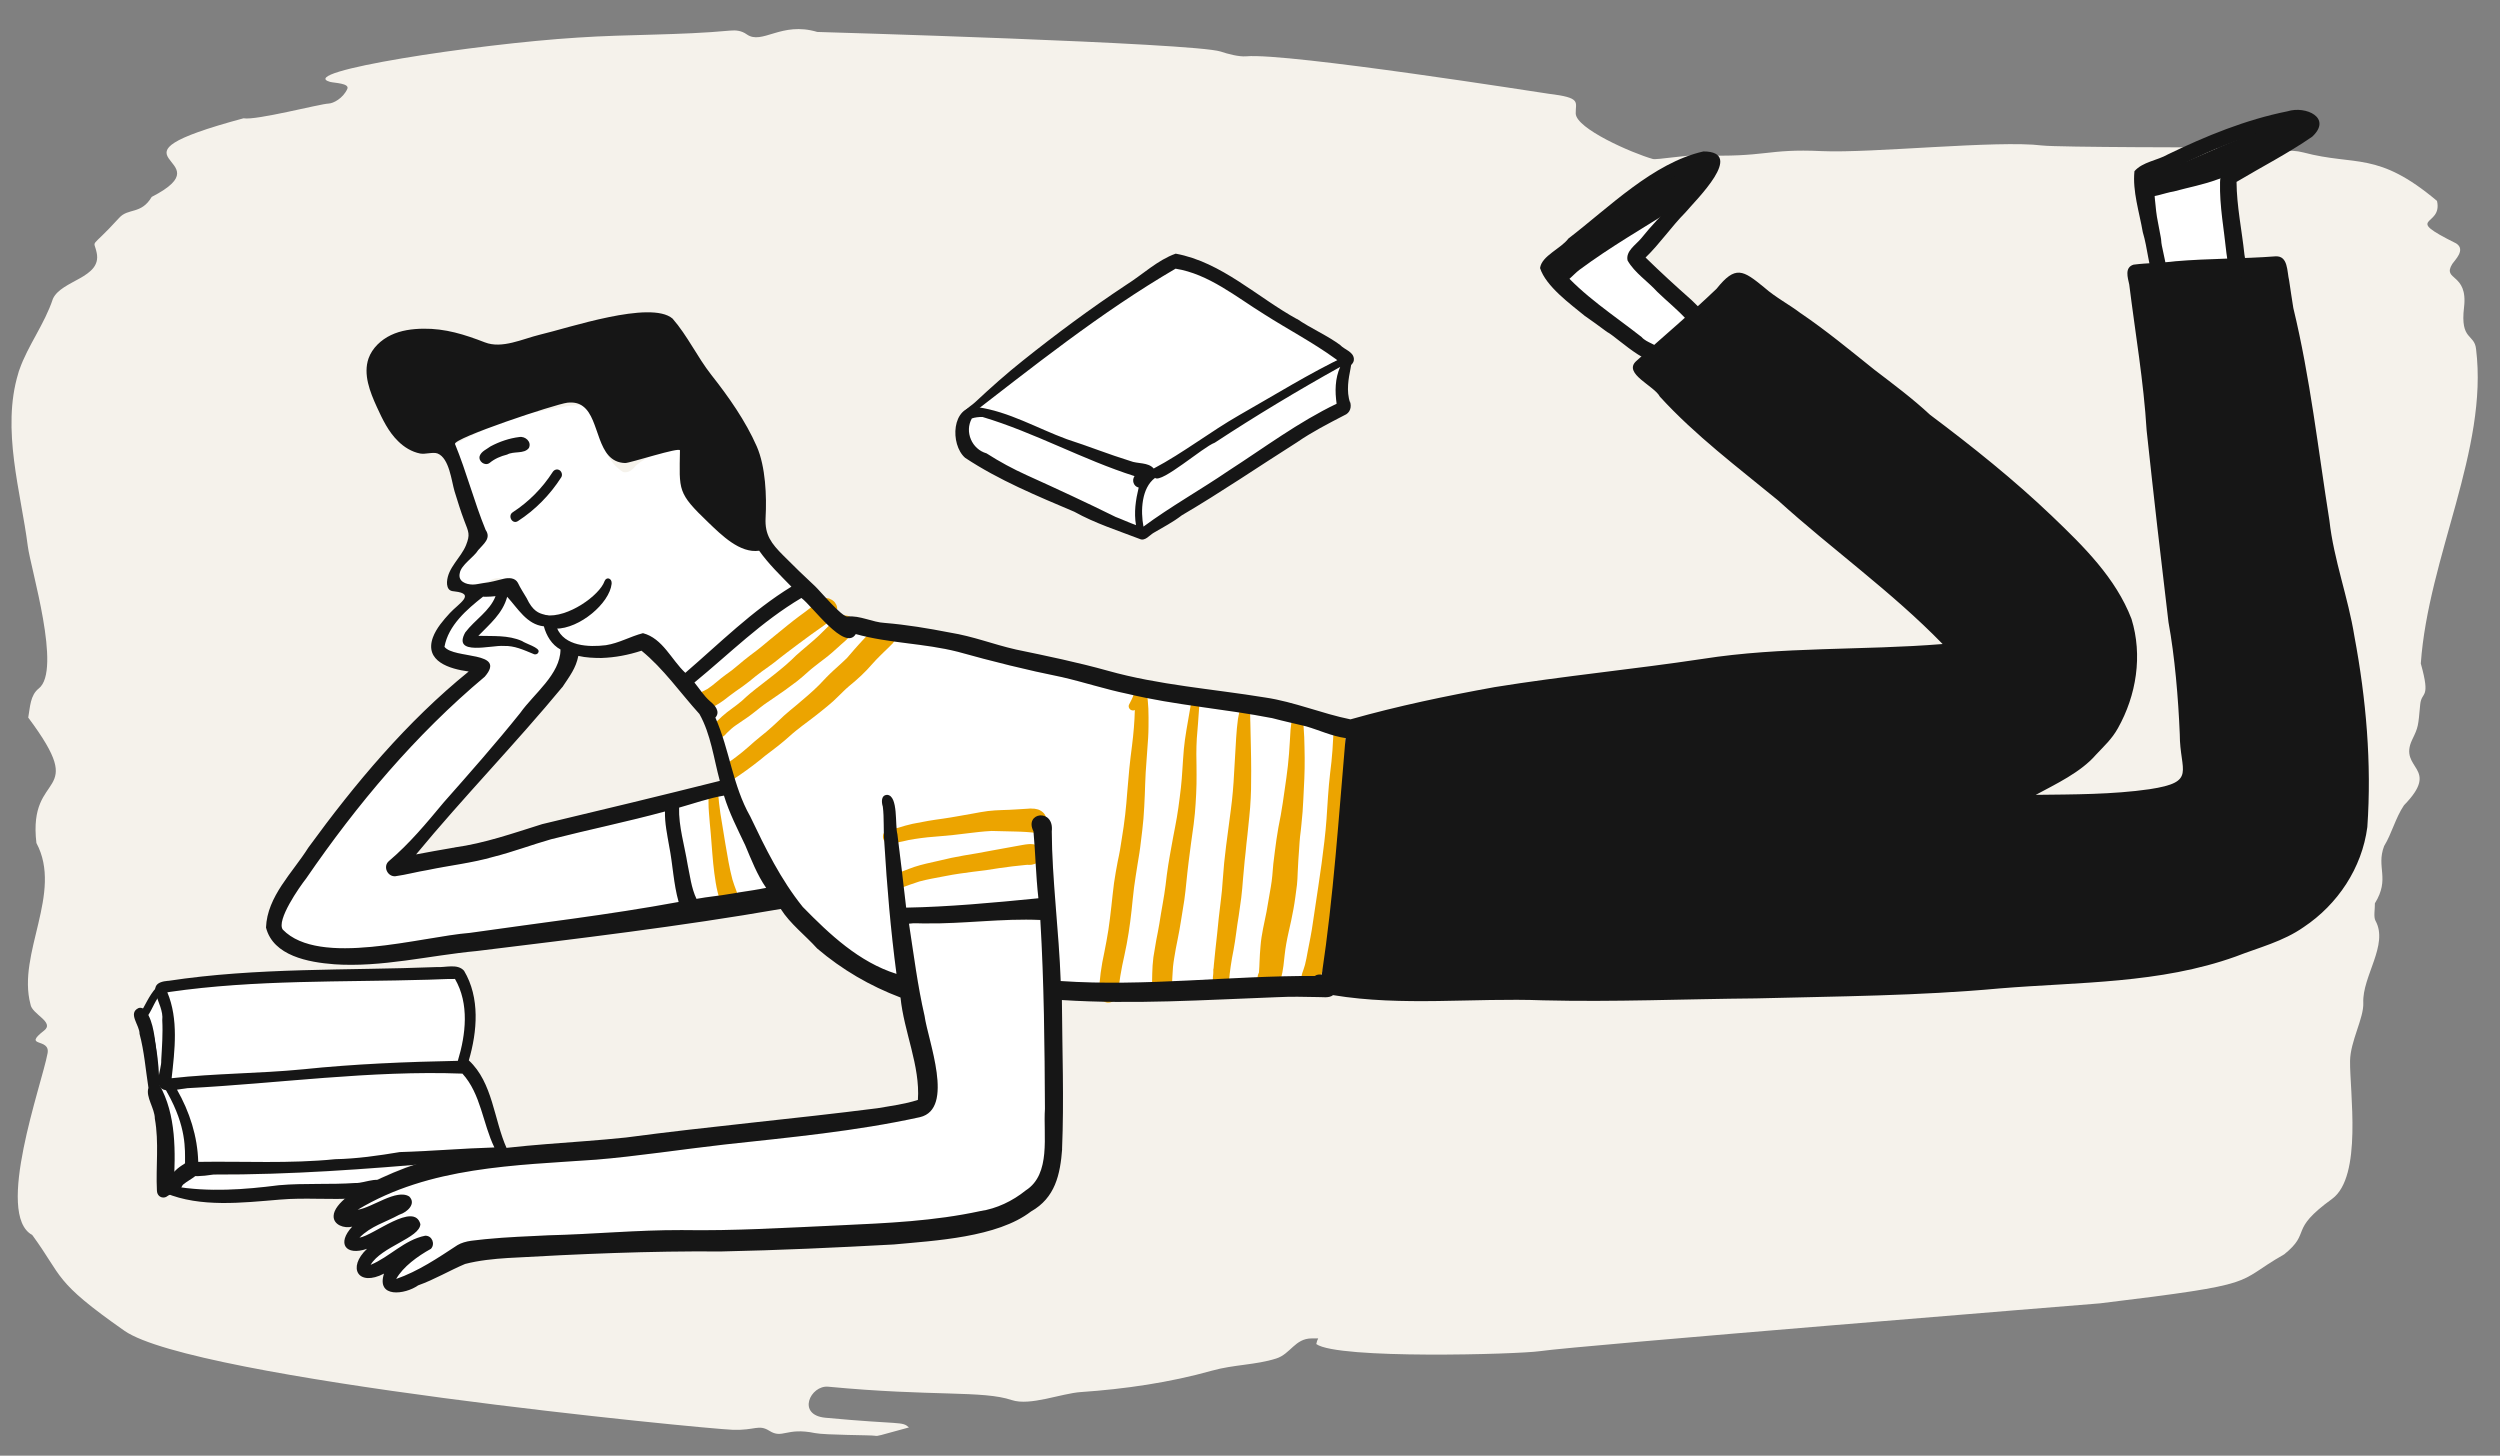
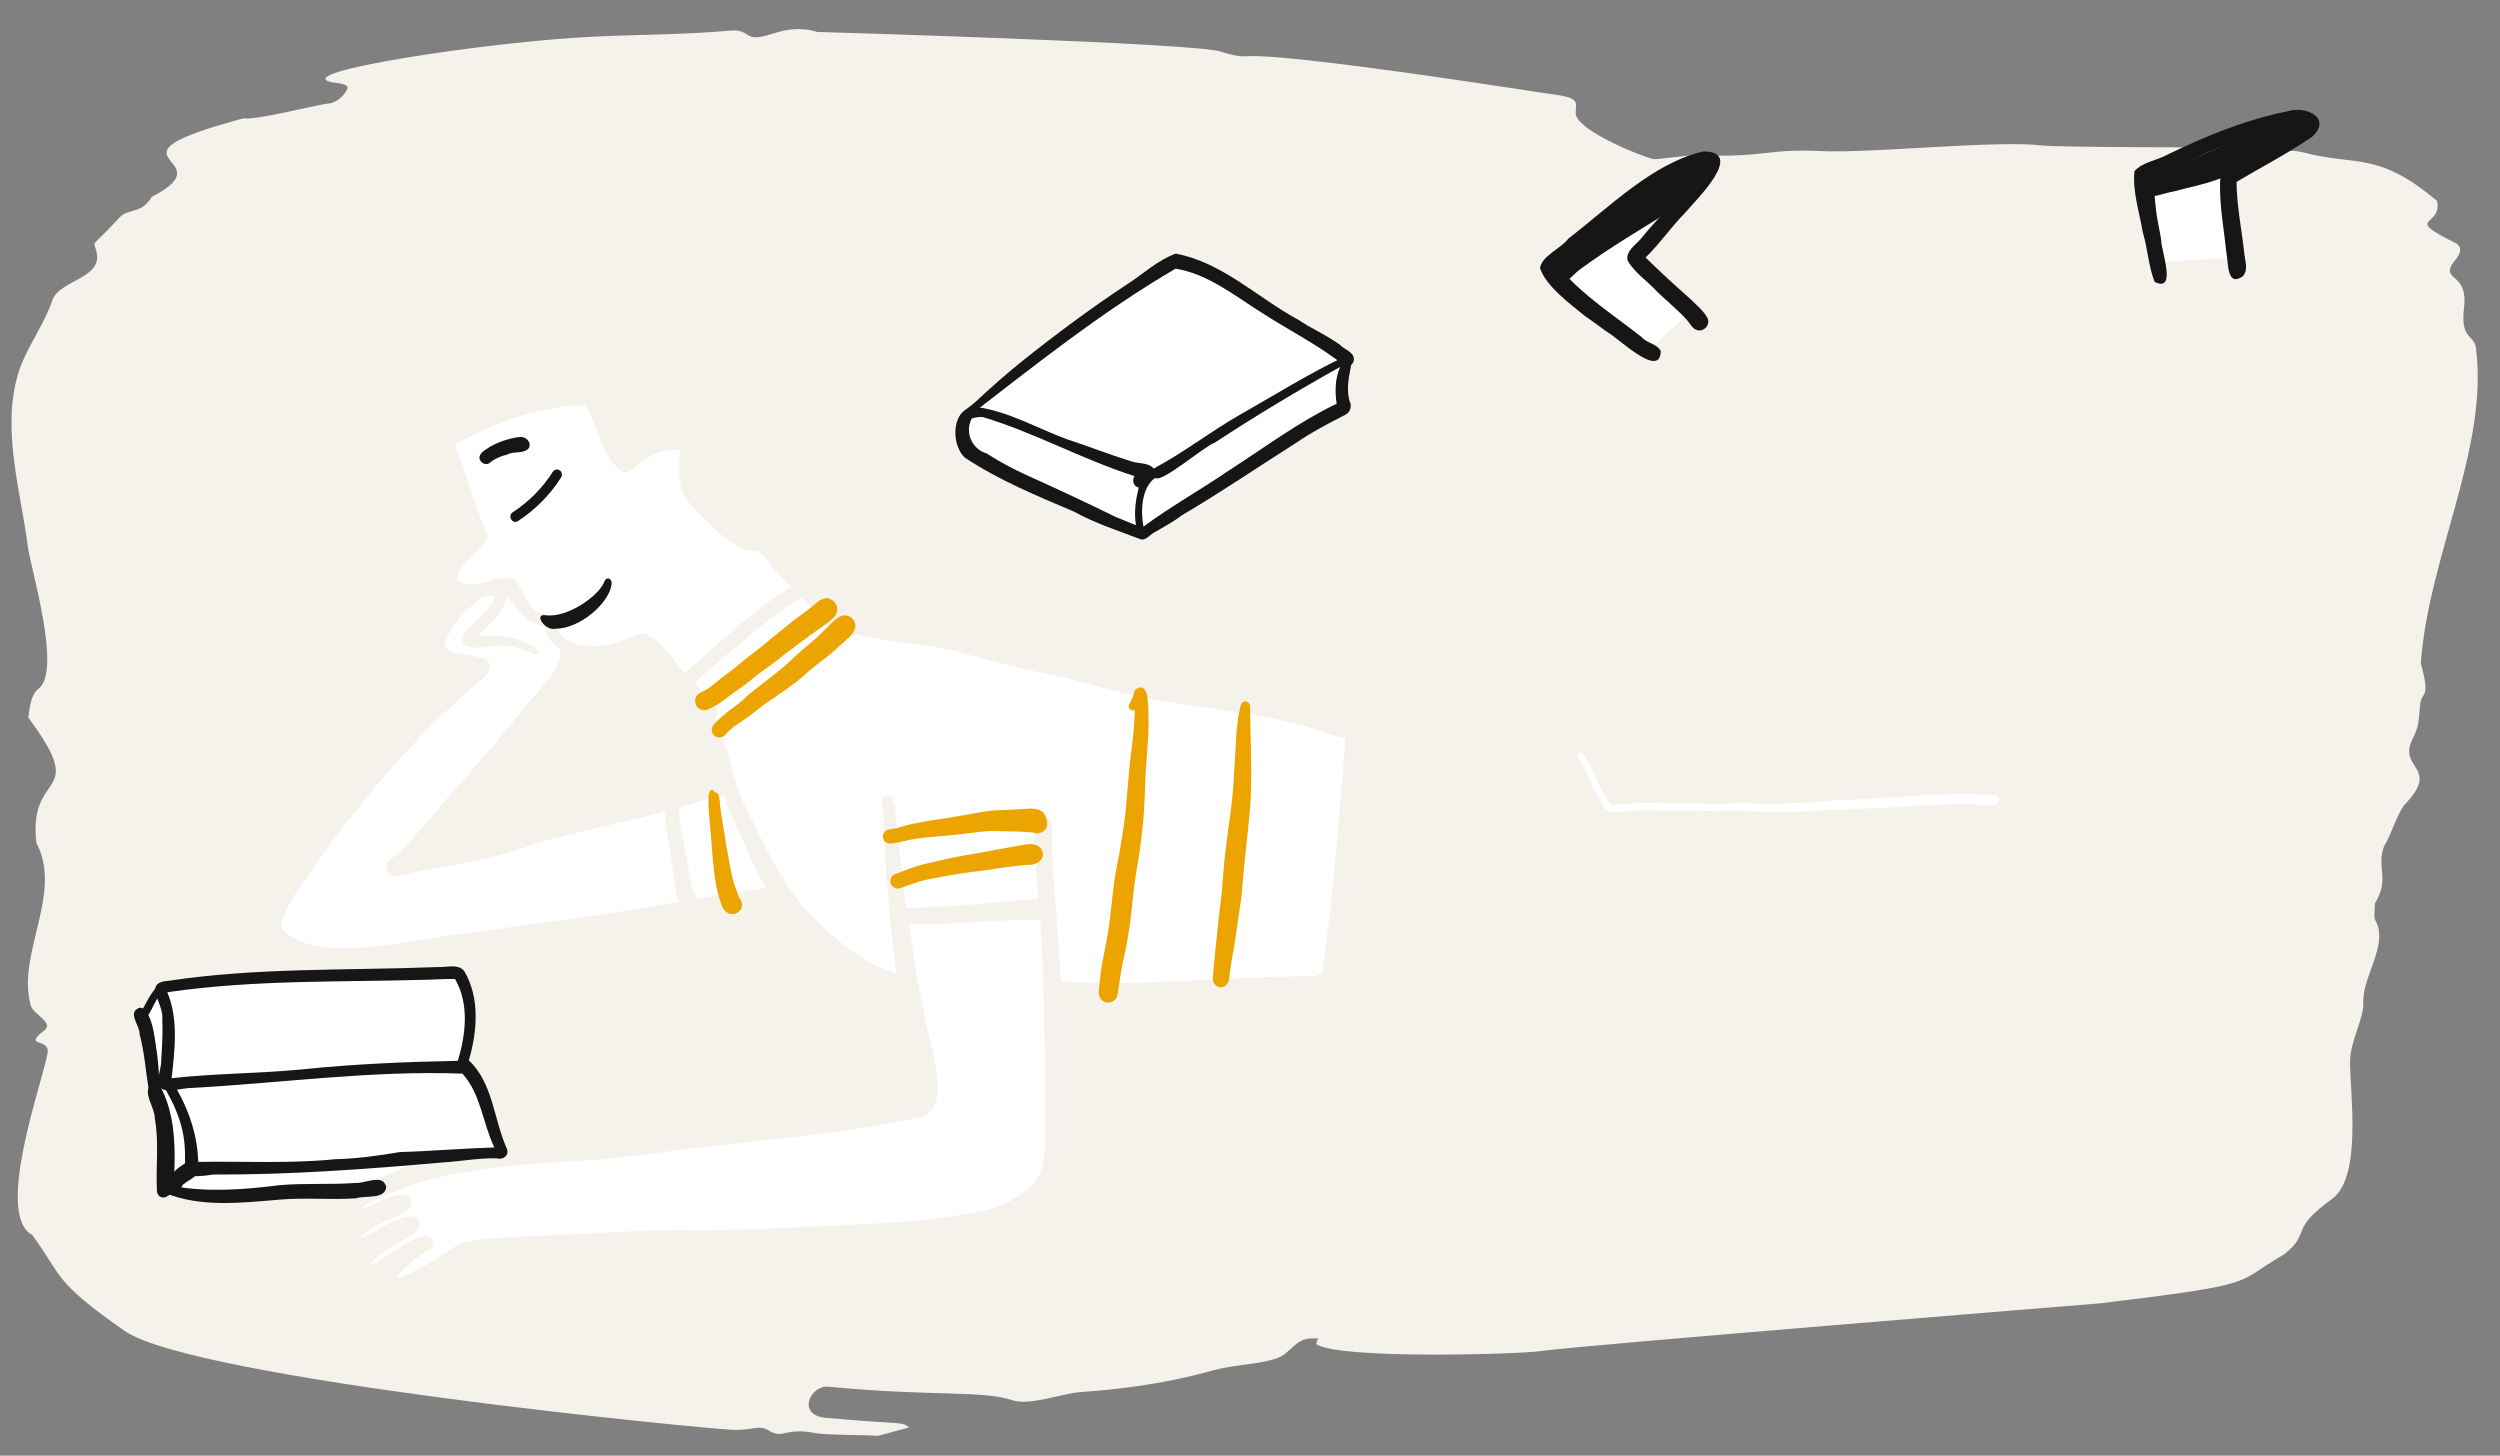
<svg xmlns="http://www.w3.org/2000/svg" version="1.1" id="Layer_1" x="0px" y="0px" viewBox="0 0 1682.4 979.6" style="enable-background:new 0 0 1682.4 979.6;" xml:space="preserve">
  <rect x="0" y="0" width="1682.4" height="979.6" fill="#808080" stroke="none" />
  <style type="text/css">
	.st0{display:none;}
	.st1{display:inline;fill:#F4F0E8;}
	.st2{display:inline;fill:#F5F2EB;}
	.st3{fill-rule:evenodd;clip-rule:evenodd;fill:#F5F2EB;}
	.st4{fill:#FFFFFF;}
	.st5{fill:#ECA400;}
	.st6{fill:#161616;}
</style>
  <g id="bg_-original" class="st0">
    <path class="st1" d="M1600.9,3.8c7.1-0.9,13.5-1.8,22.2-2.9c-1.9,4.6-2.7,6.7-3.8,9.2c13.8-3.7,21.8,6.7,28.4,16   c6.7,9.4,29.2,7.5,19.4,28c3.3-0.4,5.7-0.6,10.1-1.1c-2.7,5.5-4.4,8.9-6.4,12.8c22,1.3,1.1,16.1,10.3,21.5c1.4-1.5,3.2-3.3,6-6   c-0.2,31.9,23.4,63.1,7.4,93.3c-0.1,13.9,6,28.4,5,43.3c-2.2-3.2-4.5-6.4-8.7-12.4c3.6,16.8,6.6,30.8,9.6,44.8   c-1.1,0.2-2.2,0.5-3.4,0.7c-1.2-2.8-2.3-5.7-3.4-8.6c-1.3,0.2-2.5,0.4-3.8,0.6c3,10.5,6,21,10.2,35.6c-5.2-4.3-7.2-6-11.3-9.4   c2.5,11.4,4.6,21.1,6.9,31.7c-3.5-0.7-6-1.2-8.6-1.7c0.6,10.8,5.1,15,10.3,27.9c-6.5-3.3-8.8-4.5-12.2-6.2   c1.8,6.7,3.5,12.8,5.7,20.9c-3.6-1.6-5.8-2.6-9.2-4.2c2.1,7,4,13.2,5.9,19.5c-2.2-0.4-4.4-0.7-7.6-1.2c1.8,6,3.4,11.5,5.8,19.3   c-4.2-2.4-6.5-3.7-10-5.6c0.9,6.3,14,18-2.6,15.9c1.6,4.9,3.2,10,4.8,15c-2.4,0.1-4.8,0.2-7.3,0.3c6.4,20.2,6.4,20.2-4.1,17.1   c2.7,6.6,5.4,13.2,9.1,22.3c-5.3-2.2-7.8-3.2-8.9-3.7c2.9,38.2,9.5,79.7,10.5,116.8c-1.8-7.4-3.6-14.8-5.3-22.2   c-1.6,0.2-3.2,0.3-4.8,0.5c4.7,20.8,9.3,41.5,14,62.3c-4.6,3-5.8-2.6-10-5.9c-3.3,10.3-2.5,12.9,8.8,15.3   c-1.4,8.8-2.8,18.1-4.2,26.8c-1.6-1.1-3.8-8.8-7.9-6.4c2.9,12.4,5.8,24.9,8.8,37.3c-5.6,2.3-4.1-5.8-8.7-4.9   c2.3,10.3,4.7,20.5,7.5,32.8c-3.9-3.2-6.1-4.9-10.4-8.5c2.7,10.1,4.8,18.3,7.5,28.6c-5.1-2.2-7.4-3.2-9.7-4.2   c0.3,2.6-0.3,5.6,0.9,7.7c6.1,9-4.9,8.3-1.5,31c-15.8-4,15.1,15.3-7.2,12.3c1.2,4.4,2.6,9,4.5,15.7c-4.3-2.3-6.8-3.6-6.6-3.5   c-0.2,7.8-0.4,15.5-0.6,24.3c-14-9.1-8.8-6.7-6.4,4.4c-3.2,1.1-7.2,1.6-7.2,2.5c-0.3,14.4-16,32.6-30.1,23   c0.2,19.5,0.3,38.7,0.5,59.3c0.3,0-2.5-0.2-6.2-0.4c2.4,5.2,9.8,9.3,6.6,13.1c-2.2-1.4-4.4-2.7-6.9-4.2c-0.5,6.2,5.7,14.2-7.8,15.5   c-9.3,0.9-15.1,13.3-23.7,18.8c-9.8,6.3-21.1,10.9-32.3,16.4c-0.2-0.4,0.6,1.7,2.2,6.6c-6.6-2.9-10.8-4.8-15.7-7   c0.5,2.4,1,4.5,1.8,8.1c-8.5-6-15-7.2-14.6,5.6c-14.3-17.3-11.1-0.2-13.9,4c-4.9-3.4-8.2-5.8-15.2-10.8c2.9,6.2,4.1,8.8,5.3,11.4   c-12.2-0.1-24.1-0.2-35.8-0.2c0.7,1.4,2,3.8,4.2,7.9c-7.9-1.9-14.3-3.4-20.6-4.9c-1.3,10.6-14.7,12.7-40.2,5.5   c4.2,4.5,2.4,2.2,6.2,9.6c-20.6-9.5-32.8,0-51.1,3.2c-39,11.2-83.4,10.8-119.7,28.2c-148,21.8-298.5,4.9-447.1-5.2   c-51.8-6.7-102.1,8.6-153.8,11.1c-76.6,0.1-153.5,10.9-230.1,6.9c-12.5-1.2-25.1-4.2-33.1,6c-9.8-6.8-16.8,12.1-27.7-0.5   c-0.6-0.7-5.9,1.4-9,2.2c1.7,0.9,3.4,1.8,8.6,4.7c-13.6-0.2-24.1-0.2-34.6-0.5c-20.3-14.4-28.5-3.1-44.2,10.2   c-13.8-2.9-25.1-5.3-36.1-7.6c1.1-1.7,2.3-3.5,4.9-7.6c-10.7,2.9-16.5,8.9-22.4-1.7c-13.6-8.9-40.7,10.7-44.3-19.2   c-3.6-1.5-10,0-9.7-4.9c-5.9,2.2-11.8,4.4-17.7,6.6c0.4,1.6,0.9,3.2,1.3,4.8c-11.9-4.4-21.3-11.1-30.2,1.2   c-9.6-15.1-21-29.7-28.3-46c-0.6-1.4,3.6-3.8,4.2-4.4c-2.1-5-3.2-8.9-5.4-12.5c-6.4-11.7-23.6-6.2-15-22.6c-2.8,0-5.2,0-9.4,0   c2.2-3.8,3.4-6,5.5-9c-8.3-7.8-8.3-7.8-6.1-11.8c-21.2-12.3-11.5-26.5-9.8-40.9c-2,2.1-4,4.1-7.2,7.4c0-20.4-0.1-39.6-0.1-59.7   c3.3,1.5,5.6,2.6,10.8,5.1c-3-5-4.6-7.7-6.5-10.7c23.3-5.8,16.3-34,30-30.9c-0.6-6.6-1.2-13.8-1.9-20.9c4.7-1.4,2.6,8.8,7.7,7.4   c-0.1-13.5-0.1-27-0.2-42.1c-5.2,3-2.5,5.2-7.6,7.9c0.9-8.8,1.9-17.6,2.8-26.8c-2.8,0.7-5.3,1.4-9.9,2.7c2-6.6,3.6-12,5.6-18.3   c-2.3,0.4-4.2,0.8-7.6,1.4c3.4-19.3,8.4-17.8-6.3-13.7c2.3-12.3,4.4-23,6.4-33.7c-1.7-0.3-3.4-0.7-5.1-1c-0.4,3.6-0.8,7.2-1.2,10.8   c-1.3-0.2-2.6-0.3-3.9-0.5c0.6-10.8,6.2-22.1,2.4-32.5c-2,0.8-4,1.6-7.2,2.8c0.8-5.2,1.5-10,2.2-14.8c-16.6,0.9-2.1-20.2-18.4-19.6   c0.5-10.7,1.1-21.4,1.6-32c-0.5-0.1-1-0.2-1.5-0.3c-1.3,3.9-2.5,7.7-3.8,11.6c-14.9-36.8,3.6-16.4-8.5-40.3   c11.9-6.1,0.7-19.7,7.7-32c1.8,11.1,3.1,19.1,4.4,27.7c0.7-12.3-2.1-111.7,2.4-68.1c1.6,0,3.2,0,4.8,0c-2.1-14.7-4.2-29.3-6.3-44   c4.7-1.8,5.6,1,9.4,4.6c-1.4-15.6-2.6-30-3.8-44.5c0.7-0.2,1.3-0.3,2-0.5c1.5,4,3,8,4.6,12c1-0.2,1.9-0.3,2.9-0.5   c-1.6-13.4-3.3-26.7-4.9-40c1.3-0.1,2.6-0.3,3.9-0.4c0.7,2.3,1.3,4.7,2,7c1.2-0.1,2.4-0.1,3.6-0.2c-3.1-11.5-4.1-20.6-5.3-33.3   c3.5,2.5,5.4,3.8,6,4.2c0.8-17.8,1.7-36.4,2.7-57.1c4.2,3,6.5,4.6,9,6.4c-1.3-10.1-2.6-20-3.9-29.9c4.6-1.6,4.1,7.1,9.5,3.4   c-5.7-8.3-5.3-15.1-4.9-25.5c2.6,1.9,4.5,3.3,8.7,6.5c-1.4-10-2.6-18.5-4.3-30.3c4.9,5.3,4.2,9.1,9.4,7.1   c-6.9-15.1-5.9-28,2.2-42.6c0.5,0.4,2.3,1.8,4.4,3.3c9.9-3.6-15.5-18.1,6.3-17.9c-1.5-4.2-3-8.5-4.7-13.3c3.5,0.3,5.8,0.6,8.8,0.9   c-1.2-4.5-2.1-8-3.6-13.4c3.6,1.6,5.9,2.6,10.5,4.7c-3-8.1-5.2-14.1-8-21.4c4.3,1.7,6.6,2.6,9.5,3.8c-1-6.4-2-12.1-3-18.2   c3.3,1.5,5.4,2.5,5,2.3c0.9-9.6,1.8-19.1,2.9-29.7c4.2,2,6.3,3,9.3,4.5c-7.2-13.2-7.2-13.2,4.3-12.9c-1.6-3.5-3.2-7.1-5.8-12.8   c4.7,2.4,6.8,3.5,9,4.6c0.3-0.4,0.9-1,0.8-1c-4.7-5.1,2.1-10.5,1.7-11.9c-3-10.5,9.4-10.6,12.2-16.8c14-4.1,18.2,23.6,31.9,12.8   c-7.8-6.2,3.8-11,1.1-15c3.7,2.5,8,5.6,12.4,8.6c4.5-6.6,8.9-13.3,13.2-19.7c0.8,1.2,3.3,4.7,5.9,8.5c13.7-7.5,29.4-7.8,42.3-17.2   c1.5,4.2,3.4,9.6,5.3,15.1c4-1.2,9.8-3,18.6-5.7c-2.6,5-3.6,7-6.8,13.2c14.2-9.8,34.6-8.6,40-19.2C314.7,6.7,328.4-3,348,25.6   c2.5-10.5,4-17.2,5.5-23.9c1.3,0,2.7,0.1,4,0.1c-0.9,6.3-1.8,12.6-2.7,18.9c1.1,0.3,2.1,0.6,3.2,1c1.4-2.6,2.8-5.3,5.6-10.6   c0.8,4.7,1.2,6.6,1.6,8.8c14.9,1,19.8-2.2,19.3-13.6c4.4,1.8,8.7,3.6,14.7,6.1c-3.2,8.2-0.8,14.6,7.6,12.8   c12.1-9.1,36.9-42,43.5-17.6c0.1,1.8,6.3,3.3,11.1,5.6c-4.8,12.3,11,9,19.9,15.8c-1.3-6-2.2-9.7-2.7-12.2   c5.8-1.7,11.4-3.4,17.4-5.2c-0.4,2.8-0.8,5.5-1.3,9.5c8-6.7,12.7,5.8,15.8,7.4c12.9-7.2,16.4-6.7,27.5-0.8c0.6-1.3,1.2-2.6,1.9-3.9   c-1.9-1.2-3.8-2.3-6.2-3.8c11.6-2.6,20.9-4,33.4,0.7c13.4,5,30.1,1,45.4,1.6c14.8-0.3,32.4,5.7,46.6,2.3   c33.8-13.8,73.3-7.6,109.3-12.4c45.8,2.5,91.8-0.9,137.8-0.5c21.1-0.8,41.9-4.1,62.9-5.2c23.7-0.6,47.7,6.2,71.3,8.3   c12.9,1,25.9,1,38.6,0.1c18.3-2.9,19.5-14.2,36.7,7.2c1.1-2.9,3.3-4.9,6.1-7.5c2.8,5.2,4.7,9.5,7.3,14.7c2.8-7.7,12,9.2,14.8-2.8   c0.4-1.7,10-0.7,16.1-1c-1.1-3-2.1-5.9-2.6-7.1c5.5-2.8,10.1-5,14.6-7.3c9.8,17.4,5.3,13.5,9.8-4c13.7,0.4,13.6-2.6,2.9,10   c14.4-2,28.6,2,38.2-8.8c34.5-8.3,69.9,1.7,104.8,3.8c0-1.5,0-3,0-4.4c-9.4-0.6-18.8-1.2-28.2-1.8c48.3-11.4,98.2,3,146.9,1.2   c-0.1-1.4-0.1-2.7-0.1-4.1c-11.7,0-23.3,0-34.9,0c-0.2-1.6-0.3-3.1-0.5-4.7c48.1,0,96.2,0.1,144.3,0.1   C1568,0.6,1592.7-6.7,1600.9,3.8z M87.9,459.3c-2.8-13.2-19-8.1-26.9-14.2c-0.7-0.6-5.9,3.4-8.1,4.7   C79.8,459.4,52.3,470.2,87.9,459.3z M139.6,96.6c-24-2.3-24-2.3-22.8,11.2c10-12.5,4.9,6.9,7.6,5.5C131,106,135,101.5,139.6,96.6z" />
  </g>
  <g id="bg_v1" class="st0">
    <path class="st2" d="M1818-5.4c-206-39.7-416.2-4.7-624.1-14.8C1028.5,39.6,631.8,22.5,493.7,0.1C343.5-12,279.7,4.9,180.7,125   c11.8,19.6-20.9,48.4-35.2,70.9c-61.6,46.2-31.2,105.5-12.4,185.1c14.7,35.2-10.2,86.6,13.8,122.9c-18.5-2.6,11.9-20.3-3.8,32.5   c-17.3-13.4-38.5,5.5-57,2.9c4.1,44.6,9.3,1.4,2.9,55.4c-1.3,10.9-50.7,73.1-30.4,106.9c-18.3-2.5-29.8,6.6-49.9,12.9   c0,0.3,0.1,0.6,0.1,0.9c9.7,2.4,26,14.5,35,15.8c-11.1-1.6-22.2-3.2-33.3-4.7c1.3,7.7,2.9,15.3,4.6,23c8,7.1,16.1,13,24.7,14.3   c-7.4-1.1-14.8-2.1-22.2-3.2c4.6,18,10,35.4,16.2,51.8c6.2,9.1,12.2,19.3,18.1,29.4c10.8,17.3,29.6,58.4,43.2,61.8   c110.8,31,224,55.1,338.6,64.1c1.2-20.2-3.9-40.6,5.9-49.5c30.4-17.8,51,51,81.3,33.2c1.2-10.4,2.4-21.6,3.6-32.5   c22.2,14.9,45.1,34.2,68.7,50.6c44.9-2.7,89.8-8.4,134.5-17.4c-0.6-11.9-0.7-22.9,3.9-27.1c18.8-7.9,43.8,4.7,70.1,9.2   c4-1.8,8-3.5,11.9-5.2c3.3-6.9,4.6-18.3,5.4-25.3c11.9,1.6,22.4,5.2,32.1,9.1c33.1-14.6,66.3-30,99.6-45.7   c-2.4,22.2-7.1,48.2-8.6,68.6c6.9,0.5,13.8,1,20.7,1.4c6.9,0.4,13.9,0.8,20.9,1.2c14,0.7,28.1,1.3,42.3,1.7   c14.2,0.2,28.5,0.2,42.8-0.3c7.2-0.2,14.3-0.6,21.5-1.1c7.2-0.5,14.4-1.2,21.6-2c57.6-6.2,115.5-22.3,171-57   c46.1-26,95.8-19,145.8-13.3c12.5,1.4,25,2.8,37.4,3.6c12.4,0.7,24.7,0.9,36.9-0.1c24.3-1.8,48-8.5,70.3-23.6   c13.5-9.1,31.7,4.2,48.7,8.5c8.5,2.2,16.7,2.1,23.8-4.3c7.1-6.4,13.1-19,17.2-41.8c-9,0.2-18,0.4-27,0.5   c6.5-13.7,13.1-20.6,19.8-23.6c6.7-3,13.4-2,20.2,0.2c6.8,2.1,13.6,5.4,20.4,7c6.8,1.6,13.5,1.4,20.1-3.3   c-0.9-36.3-1.4-54.5,7-72.9c-17.8,0.6-44.1,19.2-62.3,1.4l-1-54.4c8.7-9.3,19.8-5,30.9-0.7c11.2,4.3,22.3,8.6,30.9-0.8   c-0.5-18.2-1.5-54.5-2-72.7c-0.5-18.1,8.2-18.4,17-18.6c-8.7,0.2-26.2,0.8-34.9,1c-0.4-18.1-1.3-54.5-1.8-72.6   c-0.4-18.2,8.2-18.5,16.8-18.7c-1-36.3,6.6-72.8-2.4-90.8c-8.5,0.2-17.1,0.5-25.6,0.7c8.4-4.7,15.7-14,21.7-26.1   c6.1-12.1,10.9-27,14.7-43c7.5-32,10.6-68.4,9.8-95.7c-7.8,18.4-9.4-36.1-17.2-17.7c11.7-27.6,23.1-59.7,27.4-87.1   c1.1-6.8,1.7-13.4,1.8-19.5c0-1.2,0-2.5,0-3.7c11.8-10.8,24.4-16.8,36.6-12.6c14.9,1.5,44.2,25.7,52.2,10.1   C1850.3,61.8,1803.6,26.9,1818-5.4z" />
  </g>
  <g id="bg_v2">
    <g>
      <path class="st3" d="M13.1,248.7c-0.3,0.8-0.6,1.6-0.8,2.5c-11.5,37.8,1.8,80,6.4,116.3c1.9,15.1,23,83.6,7.4,95.8    c-5.8,4.6-5.8,12.4-7.1,19.6c41.5,55.6-0.4,34.1,5.5,84.4c18,33.6-13.1,74.3-4,108.5c0.8,6.7,16.5,12,9.2,17.7    c-15,11.7,4.4,4.6,2.3,15.4c-3.9,21-35.7,108.5-10.3,122.2c21,28.7,13.8,30.7,62.1,64.5c46.8,32.5,389.7,65.9,409.3,66.6    c15.3,0.5,17.3-3.9,24.7,0.7c8.9,5.6,11.2-2.5,30.6,1.5c6.8,1.4,37.9,1.3,40.4,1.8c2.1,0.4,1.8,0.1,22.9-5.6    c-4.9-4.3-4.5-1.7-56.1-6.5c-19.8-1.8-10.2-22.1,1.8-20.9c70.4,6.7,103.9,2.4,123.5,9c12.3,4.1,33.3-4.5,46.5-5.4    c29.4-2,59.8-6.4,88.2-14.4c14.5-4.1,29.6-3.8,43.3-8.2c9.5-3,12.6-13.5,23.8-13.5c1.6,0,3,0,4.4,0c-0.6,1-1,2.2-1.3,3.8    c14.4,10.4,135.7,6.9,150.3,4.8c24.7-3.7,375.9-32.1,377.1-32.2c111.5-13.5,89.1-13.2,124-33c18.8-15.2,2.4-15.7,32.2-37.3    c20.6-15,11.8-72.4,12.1-92.9c0.2-13.3,9.3-28.7,8.9-39c-0.8-17.8,17.2-39.1,8.2-55.3c-1.4-2.6-0.3-7.8-0.4-11.7    c10.4-16.8,0.7-24,6.2-38.5c5.3-8.7,7.6-18.9,13.4-27.5c25.2-25.8-4.1-24,5.5-44.1c4.2-8.7,4-8.8,5.4-23.7    c0.9-9.4,7.3-2.9,0.4-27.6c5.1-71.8,45.5-144.2,37.2-211.5c-1-10.6-10.8-5.6-8.1-28.2c2.8-23.4-15-17.7-7.9-29.2    c1.6-2.5,9.3-9.5,2.6-13.8c-37-18.4-8.8-10.7-12.9-28.6c-40.2-33.8-54.4-23.2-89.9-32.6c-18.5-4.9-38.4,7.8-58.5-3.4    c0,0-106.3,0-117.4-1.3c-29.8-3.7-114.9,5.3-148,3.8c-38.1-1.8-36.7,4.4-83.2,2.8c-7.8-0.3-28.1,3.2-30.7,2.5    c-14.1-4-51.6-20.4-51.9-30.6c-0.2-7.8,4.2-10.6-18.2-13.3c-2-0.2-175.4-27.7-203.6-25.2c-4.8,0.4-12.4-1.6-17.1-3.2    c-18.1-5.9-271.3-13.2-271.5-13.2c-24.3-7.3-37.1,9-47.5,1.6c-3.5-2.5-7.3-2.9-11.3-2.5c-34.2,3.2-68.4,2.4-102.6,4.7    C320.2,29.6,198,48.3,222.1,55.1c3,0.8,13.4,0.9,11.6,4.8c-2.9,6.3-9.4,9.7-12.6,9.8c-5.3,0.1-49,11.5-57.2,9.9    c-104.6,28.2-9.3,25.9-61.8,52.9c-7.1,12-15.8,7.3-21.9,14.1C59.8,169,63.1,160,65.1,170.3c3.4,16.8-23.8,18.2-29.5,30.8    c0,0,0,0,0,0C30,218.1,18.7,232.6,13.1,248.7z" />
    </g>
  </g>
  <g id="main_ill">
    <path class="st4" d="M764.4,353.3c-4.8-1.7-9.4-3.9-14.2-5.7c0.2,0.1,0.5,0.2,0.7,0.3c-19.8-9.8-39.7-19-59.8-28.1   c-9.5-4.3-18.6-9.2-27.3-14.8c-9.9-2.8-14.9-14.5-9.9-23.5c2.3-0.7,4.9-0.9,7.3-0.9c35.1,10.5,67.4,28.7,102.3,39.8   c-2,2.8-0.6,7,2.8,7.7C764.3,336.3,763,344.8,764.4,353.3z M760.4,310.1c-14.3-4.4-28.2-10-42.5-14.6c-19.3-7.1-38.1-18-58.4-21.3   c42.4-32.9,84.9-66.2,131.5-93.3c22.2,3.5,40.9,19.1,59.7,30.7c15.8,10.1,32.5,18.8,47.6,29.8c0.5,0.3,1,0.7,1.4,1.1   c-22.4,11.2-43.8,24.5-65.7,36.8c-19.6,11.2-37.8,25.5-57.7,36C772.6,310.8,765.5,312.2,760.4,310.1z M899.5,271.8   c-25.8,12.4-48.7,29.6-72.6,45c-18.9,12.9-39,24.1-57.4,37.7c-2-10.5-1.4-26,7.8-32.8c4.4,3.8,32.3-20.8,40.2-23.7   c27.5-18,55.8-35.1,84.5-51C898.4,254.8,898.3,263.4,899.5,271.8z M1113.1,232c-2.9-1.6-6.2-2.7-8.4-5.2   c-16.3-12.8-34-24.3-48.5-39.2c2.4-2,4.6-4.5,6.9-6.2c17-12.7,35.2-23.6,53.3-34.8c-4.2,4.5-8.3,9-12.1,13.8   c-3.6,4.3-10.5,8.5-9.1,14.8c4.7,8.3,13.6,14,20,21.1c6.1,5.9,12.7,11.2,18.5,17.4C1126.8,219.8,1119.9,225.9,1113.1,232z    M308,387.1c0.9-5.6,10.7-12,13.6-16.8c3.4-4,9-7.9,5-13.6c-7.7-18.8-12.8-38.8-20.6-57.9c19.2-9.5,37.7-18.6,58.8-22.3   c9.2-1.7,18.2-4.2,27.8-3.8c0.4,0,0.8-0.1,1.2-0.1c8.9,13.3,11.1,36.5,25.6,45.1c3.6,0.8,6.5-1.7,8.5-4.4   c7.7-6.2,19.4-12.4,29.5-10.2c-0.4,27.2-1.9,28.4,19.2,48.6c8.7,8.3,21.1,20.8,34.1,18.9c6.4,9,14,16.3,21.7,24.2   c-26.3,16.1-48.2,38-71.4,58c-9.4-8.8-15.2-23.2-28.5-26.7c-8.8,2.3-16,6.7-25,8.1c-11.2,1.4-27.4,0.8-32.8-11.2   c16.1-0.6,35.4-17.4,36.8-30.2c0.5-3.8-3.6-5-4.8-1.7c-3.2,9.1-24,24.4-39.1,22.9c-3.9-1.1-8.7-1.3-13.5-11.5   c-2-3.4-4.2-6.7-5.9-10.3c-2.1-3.9-6.7-3.3-10.3-2.5c-2.9-1.5-6.2-0.1-8.8,1.2C323.9,393.5,306.1,395.8,308,387.1z M316.2,627.8   c-33,2.6-101.3,23.2-125.9-2.2c-4.5-6.2,11.2-28.7,15.7-34.4c34.3-50,73.6-96.7,120.2-135.8c15.1-17.4-20.6-11.7-27.1-20.1   c2.6-14.5,15.1-25.2,26-33.8c0.5,0,1.1,0,1.6,0c2.4,0,4.6-0.2,6.8-0.4c-3.9,10.1-13.8,15.7-20.4,24.4c-8.9,16.1,17.9,8.4,25.8,9.1   c7.3-0.3,13.5,2.7,19.9,5.3c1.3,0.8,3.2,0.3,3.6-1.3c1.1-2.8-8.9-5.6-11.1-7.3c-9.2-4.1-19.6-3.2-29.4-3.5   c7.5-7.8,16.4-15,19.4-26.3c7.2,7.8,13.2,18.7,24.7,19.9c1.7,6.3,5.3,12.4,11.2,15.6c-0.1,16.7-17.9,29.7-27.1,42.7   c-16.5,20.6-34,40.4-51.5,60.2c-11.9,14.3-22.9,27.6-36.9,39.5c-4.1,3.5-1.1,10.4,4.2,10.2c7.3-1,14.5-3,21.9-4.2   c14.7-3.1,29.8-4.7,44.3-8.9c13.1-3.3,25.7-8.1,38.7-11.8c25.5-6.5,51.3-11.8,76.7-18.7c-0.2,7.8,1.5,15.6,2.8,23.2   c2.5,12.5,2.9,25.4,6.4,37.7C409.1,615.7,363.5,621,316.2,627.8z M496.7,600.6c-1.7,0.3-3.4,0.6-5,0.8h0c-7.8,1.4-14.8,1.9-23,3.4   c-3.4-7.2-4.4-15.7-6-23.3v0c-2-12.4-6.1-25.8-5.7-38.1c10-2.8,20-6.4,30.2-8.1c3.6,11.8,9.1,22.4,14.3,33.4   c4,9.5,8.1,20.1,14.1,28.7c-6.3,1.3-12.8,2.2-19.2,3.2L496.7,600.6z M332.7,772.2c-21.2,0.6-42.4,2.5-63.6,3.1   c-14.4,2.4-28.8,4.5-43.5,4.8c-30.7,3.1-61.5,1.3-92.2,1.8c-0.5-17.2-5.8-33.7-14.3-48.6c2.4-0.3,4.7-0.7,7.1-1.1   c61.7-3.2,123.2-12.1,185.1-9.8C323.7,736.3,324.9,755.8,332.7,772.2z M113.9,667.6c0.3-0.1,0.7-0.1,1-0.2c-0.2,0-0.5,0.1-0.7,0.1   c57.6-8.4,115.9-6.5,173.9-8.3c6-0.1,12-0.6,18.1-0.5c9.7,16.7,7.3,37.4,1.9,55.1c-34.8,0.7-69.5,2.1-104.1,5.7   c-29.5,2.9-59.2,2.7-88.5,6c2.1-18.9,4.7-39.8-2.9-57.8C113,667.7,113.4,667.7,113.9,667.6z M112.6,735.5   C112.6,735.5,112.6,735.5,112.6,735.5c13.3,23.6,11.8,38.8,11.9,47.4c-0.9,0.5-1.8,1.1-2.6,1.7c-1.7,1.2-3.3,2.5-4.7,4   c0.7-19.1-0.1-39.1-8.8-56.2c0.8,0.7,1.9,1.2,3.3,1.4C112.1,734.4,112.4,734.9,112.6,735.5z M106.9,724.2c-0.3-6.8-1-13.6-2.1-20.3   c-0.9-8.1-2.2-15.7-5-20.9c2.3-3.6,3.8-7.6,6.1-11.1c1.6,4.5,4,9.8,3.4,14.8c0.5,9-0.2,18.1-0.7,27.1   C108.7,716.6,107.5,720.5,106.9,724.2z M187.7,797.6c-21.8,2.8-43.8,4.5-65.7,1.5c0.4-0.9,0.9-1.8,1.6-2.3c2.3-1.9,5.2-3.3,7.5-5.2   c2.8,0.2,6.9-0.2,12.6-1c44.3,0.2,88.4-2.6,132.5-6.3c-7.9,2.8-15.6,6.1-23.2,9.7c-4.5,0.1-10.3,2.3-14,2.1   C222,797.4,204.8,796.1,187.7,797.6z M690.3,801.1c-8.9,7.2-19.7,12.3-30.5,13.9c-31.4,6.8-62.4,8.1-94.7,9.6   c-35.8,1.6-70.6,3.8-106.4,3.2c-30-0.1-59.6,2.8-89.3,3.5c-14.2,0.7-28.4,1.2-42.6,2.6c-6.5,0.9-13.3,0.7-19.1,4.1l0.2-0.1   c-13.1,8.6-26.4,17.6-41.3,22.8c4.6-8.2,14.5-15.4,23.4-20.3c3-3.2,0.8-9-3.9-8.8c-14,2.8-23.9,14.3-36.7,19.6   c7.2-12.3,33.1-18.1,33.5-27.4c-4.2-15.4-31.6,7.7-41,9.1c7.6-7.8,17.6-10.4,26.7-15.4l0,0c0.1,0,0.4-0.1,0.5-0.2l0,0l0,0l0,0v0   c4.9-1.6,11.2-7.2,6.3-12.1c-8.6-5.4-25,7.6-34.7,8.9c48.3-29.1,105.8-29.8,160.5-33.7c26.1-2.1,59-7.1,86.5-10.2   c43.9-4.8,88.2-8.9,131.4-18.4c23.6-5.6,5.3-51.8,3.1-68.1c-4.7-20.4-7.3-41.4-10.5-62.1c3.6-0.3,7.3,0.1,11,0.1   c25.7,0.4,52-3.5,77.5-2.3c2.5,42.1,2.9,84.9,3.1,127.1C702,763.9,707.5,790.1,690.3,801.1z M889.5,656.1c-1.7-0.2-3.2-0.2-4.7,0.9   c-57-0.3-114,7.3-171,3.4c-1.1-32.7-5.9-69.1-6-100.7c1.8-15.8-18.9-12.9-12.3,0c1.3,14.8,1.6,29.8,3.3,45c-30.1,3-60.6,5.8-89,6.3   c-1.8-16.6-3.9-33-5.9-49.5c-1.7-6,0.7-25.7-6.8-26.4c-4.2,0.1-4,4.8-3,7.9c1,7.9,0.3,15.9,1,24c1.8,29.6,4.3,59,8.2,88.4   c-25.2-7.9-45.1-26.7-63.1-45.1c-14.8-18.4-25.1-39.4-35.3-60.8c-12-21.1-13.8-44.7-23.5-66.6c3.6-3.9-0.3-8.4-3.6-11   c-4.2-3.7-7-8.3-10.5-12.6c24.1-19.8,44.9-40.8,72-56.9c7.3,5.3,29.3,36.4,36.6,24.3c22.7,6.3,45.7,6.1,68.6,11.9   c23.3,6.5,46.5,12.3,70.3,17.1c15.1,3.5,28.9,8.1,43.9,11.2c32,7.7,65.4,10.1,97.6,16.4c7.5,2,15.3,3.7,22.7,5.5   c8.9,2.6,17.3,6.6,26.5,7.9C900.9,550,897.5,603.6,889.5,656.1z M1345,539.4c-0.6,1.5-2.1,2.3-3.6,2.1c-0.1,0-0.2,0-0.3,0   c-1.5,0.1-3.1,0.2-4.6,0.2c-1.9,0-3.7,0-5.6-0.2c-1.7-0.2-3.3-0.3-5-0.4c-1.5-0.1-3.1-0.1-4.6-0.1c-1.6,0-3.2,0.1-4.8,0.2   c-3.1,0.1-6.1,0.2-9.2,0.3c-3,0.1-6,0.1-9,0.2c-3.1,0.2-6.2,0.3-9.3,0.6c-2.9,0.2-5.8,0.5-8.7,0.7c-5.9,0.4-11.9,0.4-17.8,0.8   c-3,0.2-6,0.4-9,0.5s-6,0.3-9,0.3c-3,0.1-5.9,0-8.9,0.2c-3,0.2-6.1,0.4-9.1,0.6c-3,0.2-5.9,0.4-8.9,0.6c-3.1,0.1-6.2,0.2-9.2,0.2   c-3,0-5.9,0.1-8.9,0.2c-3.4,0.1-6.8,0.1-10.1,0c-3.1-0.1-6.1-0.3-9.2-0.5c-1.4-0.1-2.8-0.2-4.3-0.3c-1.5,0-3-0.1-4.5-0.1   c-2.7,0.1-5.4,0.2-8.1,0.3c-2.9,0.1-5.8,0.1-8.7,0.1c-2.7,0-5.4-0.1-8.1-0.2c-2.5-0.1-5-0.1-7.5-0.1c-2.2,0-4.4,0-6.5,0   c0.1,0,0.1,0,0.2,0c-8.4,0.1-16.8-0.3-25.2-0.4c0,0,0,0,0,0c-3.3,0-6.6,0.2-9.9,0.5c-3.4,0.3-6.9,0.6-10.3,0.6c0.2,0,0.4,0,0.7,0   c-0.9,0-1.7,0-2.6,0c-0.6,0-1.1-0.1-1.6-0.3c-1-0.2-2-0.6-2.8-1.3c-1.3-1.2-2.4-2.6-3.3-4.2c-0.7-1.2-1.4-2.5-2-3.7   c-1.4-2.6-2.8-5.3-4-8c-1.3-2.7-2.4-5.4-3.6-8.1c-1.2-2.7-2.5-5.3-4-7.9c-0.7-1.1-1.4-2.1-2.1-3.1c-0.7-0.9-0.6-2.2,0.3-2.9   c0.4-0.3,0.8-0.4,1.3-0.4c0.6,0,1.2,0.2,1.6,0.8c0.9,1.3,1.8,2.5,2.6,3.9c0.7,1.2,1.4,2.5,2.1,3.8c1.2,2.4,2.4,4.9,3.5,7.4   c1.1,2.5,2.2,4.9,3.5,7.3c1.2,2.4,2.6,4.7,3.9,7.1c0.9,1.5,1.9,2.9,3.1,4.1c0.1,0.1,0.2,0.2,0.3,0.3c0.2,0.1,0.4,0.2,0.6,0.2   c0.7,0.1,1.3,0.2,2,0.2c2.6-0.1,5.1-0.2,7.6-0.4c2.8-0.2,5.7-0.6,8.6-0.7c3.4-0.1,6.7-0.1,10.1,0c3.1,0.1,6.2,0.1,9.3,0.2   c2.9,0.1,5.9,0.1,8.8,0.1c-0.1,0-0.2,0-0.4,0c1.7,0,3.4,0,5.2,0c-0.2,0-0.5,0-0.7,0c3.4,0,6.8-0.1,10.2,0c2.8,0.1,5.7,0.1,8.5,0.2   c2.9,0,5.8,0,8.7-0.1c3-0.1,5.9-0.3,8.9-0.3c0,0,0,0-0.1,0c0,0,0.1,0,0.1,0c0.1,0,0.2,0,0.3,0c-0.1,0-0.1,0-0.2,0   c0.9,0,1.8,0,2.7,0c-0.1,0-0.2,0-0.3,0c3.1,0,6.1,0.2,9.2,0.3c3.2,0.1,6.4,0.2,9.5,0.2c5.8-0.1,11.7-0.6,17.5-0.7   c5.9-0.1,11.8-0.6,17.7-1.2c2.9-0.2,5.8-0.5,8.7-0.6c3.1-0.1,6.1-0.2,9.2-0.3c3-0.1,6-0.3,9-0.5c2.9-0.2,5.9-0.4,8.8-0.6   c6-0.3,11.9-0.5,17.9-0.9c2.9-0.2,5.8-0.6,8.7-0.8c3.2-0.2,6.3-0.4,9.5-0.6c2.9-0.1,5.9-0.2,8.8-0.2c3.1-0.1,6.1-0.2,9.2-0.3   c3.4-0.1,6.8-0.1,10.1,0.1c1.5,0.1,2.9,0.3,4.4,0.4c1.2,0.1,2.5,0.1,3.7,0.2c0.8,0,1.7-0.1,2.6-0.1c0.7,0,1.5-0.1,2.2,0   c0.9,0.1,1.7,0.3,2.6,0.5c0.8,0.2,1.6,1.1,1.9,1.8C1345.3,537.6,1345.3,538.6,1345,539.4z M1464.2,175.7c-2.3,0.3-4.6,0.5-7,0.7   c-1.1-5.9-2.7-11.8-2.7-14.4c0,0.2,0.1,0.3,0.1,0.5c-0.1-0.3-0.1-0.7-0.2-1c0,0.1,0,0.2,0.1,0.3c-0.1-0.5-0.2-1-0.2-1.5   c0,0,0,0,0,0c-0.6-3.4-1.3-6.7-1.9-10.1c0,0.2,0.1,0.5,0.1,0.7c0-0.2-0.1-0.4-0.1-0.6c0,0.1,0,0.2,0.1,0.3c-0.1-0.3-0.1-0.6-0.2-1   c-1.2-5.9-1.7-11.9-2.3-17.9c4.4-0.8,8.8-2.5,13.1-3.1c9.8-2.7,19.8-4.5,29.4-8.1c0.6-0.2,1.2-0.4,1.8-0.6   c-0.2,0.8-0.3,1.7-0.3,2.6c-0.4,16,2.7,31.9,4.3,47.7c0.2,1,0.3,2.2,0.5,3.6C1487.2,174.4,1475.7,174.8,1464.2,175.7z" />
    <path class="st5" d="M550.8,404.6c-0.4,0.3-0.7,0.6-1.1,0.9c-1.2,1-2.4,2-3.6,3c-2.7,2.2-5.6,4.2-8.4,6.3   c-5.4,4-10.5,8.3-15.7,12.5c-2.9,2.3-5.7,4.7-8.6,7.1c-2.8,2.3-5.6,4.5-8.5,6.6c-2.9,2.2-5.7,4.5-8.4,6.8c-2.6,2.3-5.4,4.4-8.3,6.4   c-4.2,3-7.9,6.7-12.2,9.5c-1.5,0.8-3,1.6-4.5,2.3c-3.1,1.5-4.6,5-3.2,8.2c1.3,3,5.1,4.7,8.2,3.2c3.7-1.7,7.2-3.7,10.5-6.1   c2.7-2,5.3-4.2,8.1-6.1c3.1-2.1,6.2-4.3,9.2-6.7c2.8-2.3,5.6-4.6,8.5-6.7c2.8-2,5.7-4,8.4-6.1c2.8-2.2,5.5-4.4,8.3-6.5   c5.4-4.1,10.9-8.2,16.4-12.2c3.1-2.2,6.2-4.4,9.3-6.6c1.2-0.9,2.4-1.8,3.6-2.8c1.2-0.9,2.3-1.9,3.1-3.1c0.2-0.3,0.4-0.6,0.6-0.9   c0.5-0.8,0.8-1.7,0.8-2.7c0,0,0,0,0,0c0.2-1.3,0.1-2.6-0.5-3.9c-0.3-0.5-0.7-1.1-1-1.6c-0.8-1-1.8-1.7-3-2.2   c-0.8-0.5-1.8-0.7-2.8-0.7C554.1,402.8,552.1,403.6,550.8,404.6L550.8,404.6L550.8,404.6z" />
    <path class="st5" d="M566.1,414.6c-3.3,1.3-5.6,3.9-8.1,6.3c-2.3,2.2-4.5,4.5-6.8,6.7c-5,4.7-10.4,8.9-15.5,13.5   c-1.1,1-2.1,2-3.2,3.1c-1.3,1.2-2.6,2.4-3.9,3.5c-2.5,2.2-5.2,4.3-7.8,6.4c-5.2,4.2-10.6,8.1-15.8,12.4c-2,1.6-3.8,3.4-5.7,5.1   c-2.2,1.8-4.4,3.6-6.7,5.2c-4.6,3.3-8.9,7-12.6,11.3c-1.8,2.1-1.1,5.6,1,7.2c2.3,1.8,5.4,1.1,7.2-1c0.3-0.3,0.6-0.7,0.9-1   c1.9-1.9,4-3.8,6.2-5.3c2.8-2,5.7-3.8,8.5-5.8c2.8-2,5.4-4.2,8.1-6.3c2.6-2.1,5.5-3.9,8.2-5.8c5.5-3.7,11-7.6,16.2-11.6   c2.6-2,5-4.2,7.5-6.4c2.5-2.3,5.3-4.3,7.9-6.4c1.9-1.5,3.8-2.8,5.6-4.3c2.1-1.7,4.1-3.5,6.1-5.3c1.8-1.7,3.7-3.3,5.6-5   c1.2-1.1,2.3-2.2,3.5-3.4c1.1-1.2,1.9-2.5,2.6-4c1-2.3,0.5-5-1-6.9c-1.4-1.7-3.3-2.6-5.4-2.6C568,414,567.1,414.2,566.1,414.6   L566.1,414.6L566.1,414.6z" />
-     <path class="st5" d="M589.1,421.3c-1.4,1-2.3,2.4-3.3,3.7c-1.6,2.1-3.4,3.9-5.2,5.8c-1.9,2.1-3.8,4.1-5.6,6.2c-1.7,2-3.4,4-5.1,5.9   c-2.9,2.8-5.9,5.5-8.9,8.2c-3.4,3.1-6.6,6.5-9.8,9.9c-4.8,4.8-10.1,9.2-15.3,13.6c-2.8,2.3-5.6,4.6-8.3,7c-2.6,2.4-5.1,4.9-7.7,7.2   c-2.7,2.5-5.5,4.8-8.4,7.1c-2.7,2.1-5.2,4.4-7.7,6.6c-5.4,4.8-11.2,9.1-17.2,13.1c-1.2,0.8-1.9,2.4-2.1,3.7c-0.2,1.5,0.2,3,1.2,4.2   c0.9,1.2,2.2,1.9,3.7,2.1c1.6,0.2,2.9-0.3,4.2-1.2c6-4,11.9-8.2,17.5-12.7c2.6-2.1,5.2-4.3,8-6.3c2.9-2.2,5.8-4.4,8.6-6.8   c2.7-2.2,5.2-4.7,8-6.9c2.8-2.3,5.7-4.4,8.6-6.6c2.9-2.2,5.8-4.4,8.6-6.7c2.7-2.2,5.4-4.3,8-6.7c2.3-2.1,4.5-4.4,6.7-6.5   c2.5-2.5,5.3-4.7,8-7c2.7-2.3,5.2-4.7,7.7-7.3c2.1-2.2,4.1-4.6,6.2-6.8c1.7-1.8,3.5-3.5,5.2-5.2c0.9-0.8,1.7-1.7,2.6-2.5   c0.8-0.8,1.6-1.5,2.4-2.4c2.7-2.2,3.9-6.2,2.3-9.4c-1-2-2.3-3.6-4.5-4.5c-1-0.4-2.1-0.6-3.1-0.6   C592.5,419.6,590.7,420.2,589.1,421.3L589.1,421.3L589.1,421.3z" />
    <path class="st5" d="M691.9,568.1c-2.5,0.2-5,0.8-7.5,1.2c-5.9,1.1-11.8,2.1-17.6,3.2c-6,1.2-12,2.2-18.1,3.2   c-2.8,0.5-5.6,1-8.4,1.6c-3.2,0.7-6.4,1.4-9.6,2.2c-2.5,0.6-5,1.1-7.5,1.7c-2.7,0.6-5.3,1.4-7.9,2.2c-2.2,0.7-4.2,1.6-6.4,2.4   c-2.2,0.8-4.5,1.7-6.7,2.5c-2.6,0.9-3.7,4.2-2.6,6.7c1.2,2.6,4.1,3.6,6.6,2.6c4.1-1.5,8.3-3.1,12.5-4.4c2.8-0.7,5.5-1.4,8.3-1.9   c3.2-0.6,6.4-1.2,9.5-1.8c6-1.2,12-2,18.1-2.8c3-0.4,5.9-0.7,8.9-1.1c3-0.4,6-0.9,9-1.4c5.8-0.8,11.7-1.6,17.5-2.1   c0.3,0,0.7-0.1,1.1-0.1c0.2,0,0.3,0,0.5,0c1.1,0,2.3,0.1,3.3-0.2c2.1-0.5,4-1.3,5.4-2.9c1.2-1.2,1.8-2.9,1.5-4.7   c-0.4-2.6-2.1-4.7-4.6-5.6c-1.3-0.4-2.5-0.6-3.8-0.6C692.9,568.1,692.4,568.1,691.9,568.1L691.9,568.1L691.9,568.1z" />
    <path class="st5" d="M692.1,544.2c-2.7,0.1-5.4,0.3-8.1,0.5c-6.4,0.5-12.8,0.3-19.2,1.1c-3.4,0.4-6.7,1.1-10.1,1.7   c-3.4,0.6-6.8,1.2-10.2,1.8c-3.2,0.6-6.5,1.1-9.8,1.6c-3.3,0.5-6.7,0.9-10,1.5c-3.5,0.6-7.1,1.3-10.6,2c-3.3,0.7-6.6,1.7-9.8,2.7   c-2,0.5-4,0.8-6,1.1c-2.6,0.4-4.4,2.8-4.1,5.4s2.8,4.4,5.4,4.1c2.7-0.4,5.3-0.9,8-1.5c2.6-0.7,5.3-1.2,8-1.6   c5.8-0.9,11.6-1.5,17.5-1.9c5.7-0.4,11.3-1.1,17-1.8c5.7-0.7,11.4-1.4,17.2-1.7c5.5,0.1,10.9,0.2,16.4,0.4c2.3,0.1,4.7,0.1,7,0.3   c1.6,0.2,3.2,0.3,4.8,0.4c2.2,0.9,5,0.5,6.8-1c2.3-1.8,3-4.8,2.1-7.5c-0.3-1.5-0.7-2.8-1.6-4.1c-0.5-0.7-1.1-1.2-1.8-1.7   c-1.7-1.1-2-1.2-4-1.6c-0.6-0.2-1.3-0.2-2-0.2C693.9,544,693,544.1,692.1,544.2L692.1,544.2L692.1,544.2z" />
-     <path class="st5" d="M479.5,531.5c-0.9,0.1-2,0.8-2.2,1.8c-0.7,2.2-0.5,4.5-0.5,6.8c0,2.3,0.1,4.6,0.3,6.9   c0.3,4.6,0.8,9.2,1.2,13.8c0.4,4.6,0.7,9.2,1.1,13.9c0.4,4.3,0.7,8.6,1.3,12.8c0.6,4.4,1.2,8.8,2.3,13.1c0.6,2.5,1.4,5,2.2,7.4   c0.3,0.9,0.6,1.8,1.1,2.7c0.7,1.3,1.1,1.9,2.3,2.9c0.8,0.7,2.3,1.4,3.4,1.5c1,0.1,2.4,0.1,3.4-0.5c0.5-0.3,1-0.6,1.5-0.9   c0.5-0.4,0.9-0.9,1.3-1.3c1.7-2.1,1.5-5.3-0.1-7.3c-0.1-0.2-0.3-0.3-0.4-0.5c-0.2-0.5-0.4-0.9-0.7-1.4c-0.6-1.2-1.1-2.5-1.5-3.8   c-1-2.5-1.8-5-2.6-7.5c-1-3.9-1.9-7.8-2.6-11.7c-0.8-4.2-1.5-8.4-2.2-12.6c-0.7-4.5-1.4-9-2.2-13.5c-0.8-4.5-1.5-9-2-13.6   c-0.2-2.2-0.3-4.4-0.9-6.5c0-0.2-0.1-0.3-0.2-0.5c0,0,0,0,0-0.1l0,0c-0.1-0.2-0.2-0.4-0.4-0.6c-0.5-0.7-1.4-1.1-2.2-1.1   C479.8,531.5,479.6,531.5,479.5,531.5L479.5,531.5L479.5,531.5z" />
+     <path class="st5" d="M479.5,531.5c-0.9,0.1-2,0.8-2.2,1.8c-0.7,2.2-0.5,4.5-0.5,6.8c0,2.3,0.1,4.6,0.3,6.9   c0.3,4.6,0.8,9.2,1.2,13.8c0.4,4.6,0.7,9.2,1.1,13.9c0.4,4.3,0.7,8.6,1.3,12.8c0.6,4.4,1.2,8.8,2.3,13.1c0.6,2.5,1.4,5,2.2,7.4   c0.3,0.9,0.6,1.8,1.1,2.7c0.7,1.3,1.1,1.9,2.3,2.9c0.8,0.7,2.3,1.4,3.4,1.5c1,0.1,2.4,0.1,3.4-0.5c0.5-0.3,1-0.6,1.5-0.9   c0.5-0.4,0.9-0.9,1.3-1.3c1.7-2.1,1.5-5.3-0.1-7.3c-0.1-0.2-0.3-0.3-0.4-0.5c-0.6-1.2-1.1-2.5-1.5-3.8   c-1-2.5-1.8-5-2.6-7.5c-1-3.9-1.9-7.8-2.6-11.7c-0.8-4.2-1.5-8.4-2.2-12.6c-0.7-4.5-1.4-9-2.2-13.5c-0.8-4.5-1.5-9-2-13.6   c-0.2-2.2-0.3-4.4-0.9-6.5c0-0.2-0.1-0.3-0.2-0.5c0,0,0,0,0-0.1l0,0c-0.1-0.2-0.2-0.4-0.4-0.6c-0.5-0.7-1.4-1.1-2.2-1.1   C479.8,531.5,479.6,531.5,479.5,531.5L479.5,531.5L479.5,531.5z" />
    <path class="st5" d="M765.5,463.2c-1.3,0.5-2.2,1.8-2.4,3.2c0,0.3-0.1,0.5-0.1,0.8c-0.8,2.5-2,4.7-3.2,7c-0.7,1.4,0.2,3.2,1.6,3.7   c0.8,0.3,1.6,0.3,2.3-0.1c-0.2,8-0.9,16.1-1.9,24c-1.4,10.4-2.4,20.8-3.2,31.2c-0.4,5.1-0.8,10.2-1.4,15.3   c-0.6,5.4-1.4,10.8-2.3,16.2c-0.4,2.5-0.8,5-1.2,7.6c-0.4,2.5-1,5-1.5,7.5c-0.9,4.8-1.8,9.7-2.5,14.6c-0.7,5.2-1.2,10.5-1.8,15.8   c-0.6,5.3-1.2,10.5-2,15.8c-0.8,5-1.7,10-2.7,14.9c-1,4.6-1.9,9.3-2.5,14c-0.3,2.5-0.6,5-0.8,7.4c-0.1,1.1-0.2,2.3-0.3,3.4   c0,0.5-0.1,1-0.1,1.5c-0.2,2,0.2,3.9,1.5,5.5c0.7,0.8,1.5,1.4,2.5,1.8c0.5,0.1,1,0.3,1.5,0.4c1.1,0.1,2.2,0,3.2-0.5   c1-0.3,2-1.2,2.6-2c0.8-1.1,1.1-1.9,1.4-3.3c0.1-0.5,0.2-0.9,0.2-1.4c0.2-1.2,0.3-2.4,0.5-3.6c0.3-2.3,0.6-4.6,1-6.9   c0.8-4.8,1.7-9.5,2.8-14.2c2.2-9.9,3.7-20,4.8-30.1c0.6-5.2,1-10.5,1.7-15.7c0.7-5.1,1.5-10.2,2.3-15.2c0.5-2.7,0.9-5.3,1.3-8   c0.4-2.5,0.7-5.1,1-7.6c0.6-5.1,1.3-10.2,1.7-15.3c0.4-5.3,0.7-10.6,0.9-15.9c0.2-5,0.3-10.1,0.6-15.1c0.3-5.2,0.7-10.4,1.1-15.6   c0.4-5.1,0.8-10.3,0.8-15.4c0-4,0.1-8.1-0.1-12.1c-0.1-1.8-0.2-3.6-0.4-5.4c-0.1-0.9-0.2-1.8-0.3-2.6c-0.1-0.9-0.3-1.8-0.6-2.6   c-0.2-0.5-0.4-1-0.8-1.5c-0.3-0.5-0.8-0.9-1.2-1.4c-0.6-0.5-1.4-0.8-2.2-0.8C766.5,462.9,766,463,765.5,463.2L765.5,463.2   L765.5,463.2z" />
-     <path class="st5" d="M804.6,466.3c-0.9,0.7-1.2,1.8-1.6,2.7c-0.4,1-0.7,2.2-1,3.2c-0.3,1-0.6,2-0.8,3c-0.2,1.1-0.4,2.2-0.6,3.4   c-0.7,4.3-1.5,8.5-2.2,12.8c-0.7,4.2-1.3,8.4-1.7,12.6c-0.4,4.6-0.7,9.3-1,13.9c-0.3,4.1-0.5,8.2-1,12.2c-0.5,4.5-1.1,8.9-1.7,13.4   c-1.2,8.9-3.2,17.6-4.7,26.4c-0.7,4-1.5,8.1-2.1,12.1c-0.7,4.5-1.3,9-1.8,13.6c-0.5,4.1-1.2,8.2-1.9,12.3   c-0.8,4.6-1.6,9.1-2.3,13.7c-0.6,3.8-1.4,7.5-2.1,11.2c-0.7,3.8-1.3,7.6-1.9,11.3c-0.5,3.8-0.7,7.6-0.8,11.4c0,1.8,0,3.6-0.1,5.4   c0,0.9,0,1.7-0.1,2.6c0,0.3,0,0.6,0,0.9c-0.6,1.5-0.4,3,0.1,4.5c0.3,0.8,0.7,1.4,1.2,2.1c1,1.3,2.5,2.1,4.1,2.3   c1.5,0.2,3.6-0.2,4.7-1.3c0.1-0.1,0.1-0.1,0.2-0.2c0.9-0.7,1.5-1.6,1.9-2.6c0.1-0.3,0.2-0.5,0.3-0.8c0.3-0.9,0.6-1.9,0.7-2.8   c0.1-1,0.2-2,0.3-3c0.1-2,0.2-4,0.3-5.9c0.1-2.1,0.2-4.1,0.4-6.2c0.2-2,0.5-3.9,0.8-5.8c0.7-4.2,1.4-8.4,2.3-12.5   c0.9-4.2,1.6-8.5,2.3-12.8c0.7-4.6,1.5-9.2,2.2-13.7c0.6-4.1,1-8.2,1.4-12.2c0.4-4.5,1-9,1.5-13.5c0.5-4.1,1-8.2,1.6-12.4   c0.6-4.3,1.2-8.6,1.8-13c0.3-2.4,0.6-4.8,0.8-7.2c0.2-2.2,0.3-4.3,0.5-6.5c0.3-4.4,0.5-8.9,0.6-13.3c0.1-4.2,0-8.3,0-12.4   c0-2.6,0-5.2-0.1-7.8c0-3.5,0.1-6.9,0.3-10.4c0.2-3.3,0.5-6.6,0.8-9.9c0.3-3.3,0.5-6.5,0.7-9.8c0.1-1.2,0.1-2.4,0.2-3.6   c0.3-0.2,0.5-0.6,0.5-1.1c-0.1-0.5-0.2-0.9-0.3-1.4c0-0.4,0.1-0.9,0.1-1.3c0-0.7,0.2-1.5,0-2.2c0-0.9-0.9-1.8-1.9-1.8   C805.3,465.9,804.9,466,804.6,466.3L804.6,466.3L804.6,466.3z" />
    <path class="st5" d="M837.8,471.9c-0.5,0.1-0.9,0.3-1.3,0.6l0,0c-0.8,0.5-1.3,1.5-1.6,2.5c-0.4,1.2-0.6,2.4-0.8,3.6   c-0.3,1.7-0.7,3.5-1,5.2c-0.6,4.2-0.9,8.3-1.2,12.5c-0.5,8-1,15.9-1.4,23.9c-0.4,8.3-1.1,16.5-2.2,24.8c-1.1,8.1-2.2,16.3-3.2,24.4   c-0.4,3.8-0.9,7.6-1.3,11.4c-0.4,4.1-0.7,8.1-1,12.2c-0.2,2.1-0.3,4.3-0.5,6.4c-0.2,2.1-0.5,4.2-0.7,6.3c-0.5,3.9-0.9,7.9-1.4,11.8   c-0.4,3.6-0.7,7.2-1.1,10.8c-0.4,3.6-0.8,7.3-1.2,10.9c-0.4,3.3-0.7,6.6-1,9.9c-0.1,0.8-0.1,1.6-0.2,2.4c-0.1,0.3-0.2,0.6-0.2,0.9   c0,0.7,0,1.4,0,2.1c0,0.8-0.1,1.5-0.2,2.3c0,0.3-0.1,0.7-0.1,1c0,0.8,0,1.3,0.1,1.8c0,0.5,0.2,1.1,0.4,1.6c0.4,0.8,0.9,1.5,1.7,2.1   s1.5,0.9,2.5,1c1.2,0.2,3-0.2,3.9-1.1c0,0,0.1-0.1,0.1-0.1c0.7-0.6,1.2-1.3,1.6-2.1c0.1-0.1,0.1-0.3,0.2-0.4   c0.2-0.7,0.4-1.4,0.5-2.2c0.1-0.9,0.3-1.8,0.3-2.8c0.2-1.8,0.5-3.6,0.7-5.3c0.5-3.7,1.2-7.3,1.9-10.9c0.7-3.8,1.3-7.7,1.8-11.6   c0.3-1.9,0.5-3.9,0.8-5.8c0.3-1.9,0.6-3.8,0.9-5.7c0.5-4,1.2-8,1.7-12.1c0.5-4.3,0.9-8.5,1.2-12.8c0.3-4,0.7-8,1.1-12   c0.5-3.9,0.8-7.7,1.2-11.6c0.5-4,0.9-8.1,1.3-12.1c0.4-4.1,0.9-8.3,1.2-12.4c0.3-4,0.5-8.1,0.6-12.1c0.1-4.1,0.1-8.2,0.1-12.4   c0-11.3-0.4-22.6-0.6-33.8c0,0.4,0,0.8,0,1.2c0-1.9,0-3.7-0.1-5.6c0-1.2,0-2.5,0-3.7c0-0.6,0-1.2-0.1-1.9c0-0.4-0.2-0.9-0.4-1.2   c-0.3-0.6-0.6-0.9-1-1.3c-0.4-0.4-1.1-0.5-1.6-0.5C838,471.9,837.9,471.9,837.8,471.9L837.8,471.9L837.8,471.9z" />
-     <path class="st5" d="M870.5,483c-0.9,1.1-1.2,2.3-1.5,3.7c-0.2,1.4-0.4,2.8-0.5,4.2c-0.2,2.7-0.3,5.4-0.5,8.2   c-0.3,5.4-0.7,10.8-1.3,16.2c-0.6,5.5-1.4,10.9-2.2,16.4c-0.8,5.7-1.6,11.3-2.6,16.9c-0.5,2.8-1,5.5-1.6,8.3   c-0.5,2.7-0.9,5.4-1.3,8.1c-0.8,5.4-1.4,10.9-2.1,16.3c-0.3,2.7-0.5,5.4-0.7,8.1c-0.2,2.5-0.6,5-1,7.5c-0.9,5.6-1.9,11.2-2.9,16.8   c-1.5,7.6-3.4,15.1-4,22.8c-0.3,3.7-0.6,7.4-0.7,11.2c-0.1,1.9-0.1,3.8-0.3,5.7c0,0.4-0.1,0.8-0.1,1.2c-0.2,0.3-0.3,0.5-0.4,0.8   c-0.6,1.5-0.8,3.7,0.1,5.2c0.4,0.7,0.9,1.7,1.4,2.3c0.7,0.9,1.9,1.8,3,2.2c1.3,0.5,2.4,0.6,3.8,0.4c1-0.1,2.8-0.8,3.6-1.6   c1.6-1.4,2.8-3.1,3.3-5.2c0.8-2.9,1.3-5.8,1.7-8.7c0.6-5,1-9.9,1.9-14.9c0.9-5.2,2.2-10.3,3.3-15.5c1.1-5.2,2.1-10.5,2.8-15.8   c0.4-2.8,0.7-5.5,1.1-8.3c0.3-2.7,0.4-5.5,0.5-8.3c0.2-5.5,0.6-10.9,1-16.4c0.2-2.7,0.3-5.3,0.6-7.9c0.3-2.7,0.7-5.3,0.9-8   c0.6-5.7,1.1-11.4,1.3-17.1c0.5-9.3,1-18.6,0.9-27.8c-0.1-4.6-0.1-9.3-0.3-13.9c-0.1-2.2-0.2-4.4-0.4-6.6c-0.2-2.2-0.2-4.7-1.7-6.4   c-0.7-0.8-1.6-1.2-2.6-1.2C872.1,481.7,871.2,482.1,870.5,483L870.5,483L870.5,483z" />
-     <path class="st5" d="M900.2,488.1c-1.5,0.3-2.6,1.4-2.8,2.9c-0.1,0.7,0,1.5,0,2.2c0,0,0,0,0,0c-0.1,1.6-0.2,3.1-0.3,4.7   c-0.1,2.3-0.2,4.6-0.4,6.9c-0.4,5.2-0.9,10.5-1.6,15.7c-1.2,10.2-1.7,20.4-2.4,30.6c-0.7,10-2,20-3.3,29.9   c-0.7,5.1-1.5,10.2-2.2,15.3c-0.7,4.9-1.4,9.8-2.2,14.7c-1.1,6.6-1.8,13.2-3.1,19.7c-0.6,3.3-1.3,6.5-1.9,9.8   c-0.5,3-1.1,5.9-1.8,8.8c-0.3,1.1-0.7,2.2-1,3.2c-0.5,1.4-1.1,2.9-1.3,4.4c-0.4,1.2-0.2,2.7,0.3,3.7c0.8,1.8,2.4,3,4.4,3.3   c2.6,0.4,5.1-1.1,6.5-3.2c0.9-1.4,1.4-2.8,2-4.3c0.9-2.5,1.6-5.1,2.2-7.8c0.6-2.5,1-4.9,1.5-7.4c0.4-2.5,0.9-4.9,1.4-7.4   c0.9-4.8,1.5-9.6,2.1-14.4c0.6-5,1.3-9.9,1.9-14.9c1.2-10.2,2.5-20.4,3.5-30.7c0.9-9.9,1.5-19.9,1.8-29.8c0.1-4.6,0.3-9.2,0.5-13.8   c0.2-4.8,0.6-9.5,0.9-14.3c0.3-4.9,0.5-9.9,0.5-14.9c0-2.1,0-4.1-0.2-6.2c-0.1-0.9-0.2-1.8-0.4-2.7c-0.2-1-0.4-2-1.2-2.8   c-0.7-0.8-1.7-1.4-2.8-1.4C900.6,488,900.4,488,900.2,488.1L900.2,488.1L900.2,488.1z" />
    <path class="st6" d="M382.2,339.4c-0.1,0.2-0.1,0.3-0.2,0.5C382.1,339.7,382.1,339.5,382.2,339.4L382.2,339.4L382.2,339.4z" />
    <path class="st6" d="M349.5,294.1c-6.7,0.8-13.4,3.1-19.4,6.3c-2.5,1.9-6.2,3.3-7.3,6.5c-1,3.6,3.5,6.9,6.6,4.7   c3.5-2.9,7.5-4.6,11.9-5.7c4.5-2.5,11.4-0.2,14.6-4.4C358,297.3,353.4,293.4,349.5,294.1L349.5,294.1L349.5,294.1z" />
-     <path class="st6" d="M1531.4,172.5c-22.3,1.7-44.9,1.4-67.2,3.3c-9.4,1.2-19.1,1.1-28.4,2.3c-6.2,1.9-3.9,8.7-2.9,13.4   c4.1,33.1,9.7,65.1,11.7,98.2c4.7,43.7,9.5,85.8,14.7,129c4.2,22.8,6.6,50.9,7.6,75.4c0,25.2,11.8,32.1-20.3,37   c-24.8,3.6-51.4,3.5-76.6,3.8c13.5-7.3,30.2-15.1,40.5-27c5.5-5.9,10.7-10.5,14.8-17.9c12.4-22.1,16.7-48.9,9.1-73.5   c-10.6-27.6-32.2-48.8-53.3-69c-25.7-24.6-53.9-47.1-82.3-68.4c-11.7-10.9-24.6-20.5-37.3-30.2c-16.5-13.2-32.3-26.3-49.8-38.2   l0.5,0.4c-8.1-6.2-17.3-10.9-25-17.7c-14.3-11.7-19.3-15-32,0.9c-17.6,16.9-36.2,32.3-54.2,48.8c-8.9,8.3,12.4,16.6,16,23.8   c23.7,26,52.6,47.7,79.6,69.9c36.2,32.8,76.6,61.5,110.7,96.6c-53.9,4.4-108,1.6-161.5,10c-46.4,7-93.6,11.5-140,19   c-32.5,5.9-65.2,12.7-97,21.7c-19.3-3.9-37.8-11.8-57.3-14.7c-35.5-5.8-71.8-8.4-105.9-18c-20.4-5.7-41.2-10-61.9-14.3   c-16.2-3.7-27.9-8.7-44.9-11.5c-14.4-2.8-28.8-5.2-43.4-6.4c-8.2-0.4-16.8-5.2-25.1-4.3c-3.8,0.4-18.5-17.3-21.7-20.3   c-7.3-6.8-14.5-13.7-21.5-20.8c-8-8-12.5-13.8-11.9-25.3c0.8-14.7,0-34.4-5.9-48c-7.6-17.3-19-33.5-30.6-48.2   c-9.5-12.1-16-26.3-26.1-37.9c-14.7-12.6-70.6,6.5-89.2,10.8c-11.9,2.9-25.5,9.7-37.1,5.2c-13.7-5.3-26.6-9.4-41.5-9.2   c-7.4,0.1-15,1.1-21.7,4.3c-6.7,3.2-12.6,8.7-15.1,15.7c-3.7,10.7,0.9,22.4,5.6,32.7c3.8,8.3,7.8,16.7,14.3,23   c4,4,9.2,7.2,14.8,8.3c3.5,0.7,8.7-1.2,11.8,0c7.9,3.2,9.3,18.5,11.4,25.5c2.1,6.7,4.1,13.4,6.6,19.9c2.9,7.6,4,9,1.1,16.3   c-3.5,8.6-12.3,15.1-12.8,24.8c-0.1,2.1,0.4,4.6,2.2,5.6c0.9,0.5,1.9,0.6,2.9,0.7c14.6,1.6,2.7,8.2-3.2,14.6   c-4.4,4.8-9.1,10.2-11.4,16.4c-5.8,16.1,11.3,21.2,24.1,22.9c-41.6,33.7-76.5,75.4-107.9,118.5c-10.6,16.9-27.7,32.8-28.5,53.8   c4.8,19.1,28.7,23.4,45.7,24.7l-0.3,0c32.4,2.3,64.3-5.9,96.5-8.9c68.5-8.4,136.7-16.5,204.5-28.3c6.4,10.1,16.4,17.6,24.5,26.6   c16.8,14.3,35.5,25.2,56.1,33c2.3,23.1,13.3,45.9,11.7,68.9c-8.8,2.9-18.1,4-27.2,5.6c-56.4,7.2-112.9,12.2-169.2,19.7   c-36.2,3.8-70.9,4.5-106.1,10.6c-23.6,1.9-45.2,9.9-66.2,20.3c-8.6,3.3-24.2,13.4-24.5,21.8c-0.3,6.2,7.3,8.7,12.5,7.3   c-10.5,11.3-4.5,19.9,10,14.9c-13.7,12.9-5.8,25.7,11.4,16.7c-5.3,16.6,14.1,14.2,23,7.9c11-3.9,21.1-10,31.6-14.4   c9.3-2.4,19.2-3.4,28.7-4c47.9-2.7,95.6-4.8,143.6-4.4c38.7-0.8,77.4-2.6,116.1-4.7c27.8-2.6,69.7-4.7,92.4-22.2   c16.3-9.2,19.7-24.8,21-42.4c0,0.2-0.1,0.5-0.1,0.7c1.4-33.4,0.1-67.3-0.1-100.6c48.2,3.1,95.9-0.1,144.3-1.9   c10.6-0.5,18-0.3,27.8-0.1c3.4-0.1,7.5,0.9,10.4-1.3c46.8,7.7,94.2,1.7,141.4,3.5c47.9,1.2,95.3-0.9,143.3-1.3   c54.5-1.4,109.6-1.7,163.7-6.7c53.4-4.4,107.9-3.1,159.1-21.5c15.4-6,31.9-10.1,45.7-19.8c22.8-15.2,39.2-39.7,42.8-67.3   c3-42.9-0.8-86.2-8.7-128.4c-4.2-26.2-13.9-51.5-16.8-77.8c-7.6-47.9-12.9-96-24.3-143.1c-1-6.1-1.9-12.3-2.8-18.4   C1539,182.6,1539.9,172.1,1531.4,172.5z M392.3,273.4c11.9,8.7,8.7,37.6,28.4,38.2c3.1,0.1,36.9-11,36.9-8.5   c-0.4,27.2-1.9,28.4,19.2,48.6c8.7,8.3,21.1,20.8,34.1,18.9c6.4,9,14,16.3,21.7,24.2c-26.3,16.1-48.2,38-71.4,58   c-9.4-8.8-15.2-23.2-28.5-26.7c-8.8,2.3-16,6.7-25,8.1c-11.4,1.4-27.9,0.8-33-11.8c-3.5-14.7-12-2.1-20.3-19.9   c-2-3.4-4.2-6.7-5.9-10.3c-1.9-3.5-6.2-3.5-9.6-2.7c-4.6,1.1-8.9,2.4-13.7,2.9c-2.4,0.3-4.7,1-7.1,1c-4.6-0.1-10-2.1-8.7-7.7   c0.9-5.6,9.5-10.7,12.4-15.5c3.4-4,9-7.9,5-13.6c-7.7-18.8-12.8-38.8-20.6-57.8c-1.6-3.8,67.4-26.8,75.6-27.8   C386.3,270.5,389.7,271.4,392.3,273.4z M326.7,401.6c2.4,0,4.6-0.2,6.8-0.4c-3.9,10.1-13.8,15.7-20.4,24.4   c-8.9,16.1,17.9,8.4,25.8,9.1c7.3-0.3,13.5,2.7,19.9,5.3c1.3,0.8,3.2,0.3,3.6-1.3c1.1-2.8-8.9-5.6-11.1-7.3   c-9.2-4.1-19.6-3.2-29.4-3.5c7.5-7.8,16.4-15,19.4-26.3c7.2,7.8,13.2,18.7,24.7,19.9c1.7,6.3,5.3,12.4,11.2,15.6   c-0.1,16.7-17.9,29.7-27.1,42.7c-16.5,20.6-34,40.4-51.5,60.2c-11.9,14.3-22.9,27.6-36.9,39.5c-4.1,3.5-1.1,10.4,4.2,10.2   c7.3-1,14.5-3,21.9-4.2c14.7-3.1,29.8-4.7,44.3-8.9c13.1-3.3,25.7-8.1,38.7-11.8c25.5-6.5,51.3-11.8,76.7-18.7   c-0.2,7.8,1.5,15.6,2.8,23.2c2.5,12.5,2.9,25.4,6.4,37.7c-47.7,8.8-93.2,14-140.5,20.8c-33,2.6-101.3,23.2-125.9-2.2   c-4.5-6.2,11.2-28.7,15.7-34.4c34.3-50,73.6-96.7,120.2-135.8c15.1-17.4-20.6-11.7-27.1-20.1c2.6-14.5,15.1-25.2,26-33.8   C325.6,401.6,326.1,401.6,326.7,401.6L326.7,401.6z M603.3,655.4c-25.2-7.9-45.1-26.7-63.1-45.1c-14.8-18.4-25.1-39.4-35.3-60.8   c-12-21.1-13.8-44.7-23.5-66.6c3.6-3.9-0.3-8.4-3.6-11c-4.2-3.7-7-8.3-10.5-12.6c24.1-19.8,44.9-40.8,72-56.9   c7.3,5.3,29.3,36.4,36.6,24.3c22.7,6.3,45.7,6.1,68.6,11.9c23.3,6.5,46.5,12.3,70.3,17.1c15.1,3.5,28.9,8.1,43.9,11.2   c32,7.7,65.4,10.1,97.6,16.4c7.5,2,15.3,3.7,22.7,5.5c8.9,2.6,17.3,6.6,26.5,7.9c-4.6,53.1-8.1,106.7-16,159.2   c-1.7-0.2-3.2-0.2-4.7,0.9c-57-0.3-114,7.3-171,3.4c-1.1-32.7-5.9-69.1-6-100.7c1.8-15.8-18.9-12.9-12.3,0   c1.3,14.8,1.6,29.8,3.3,45c-30.1,3-60.6,5.8-89,6.3c-1.8-16.6-3.9-33-5.9-49.5c-1.7-6,0.7-25.7-6.8-26.4c-4.2,0.1-4,4.8-3,7.9   c1,7.9,0.3,15.9,1,24C596.9,596.5,599.4,626,603.3,655.4L603.3,655.4L603.3,655.4z M404.6,442.8c9.4-0.3,18.2-2,27.1-4.9   c14.8,12,26.2,28.5,39,42.6c7.7,13.7,9.6,29.9,13.7,45c-39.8,10-79.6,19.6-119.5,29.1c-19.5,6.1-38.7,12.9-59,15.7l0.2,0   c-0.3,0.1-0.7,0.1-0.9,0.2v0c-0.1,0-0.2,0-0.3,0c0,0,0,0,0,0h0c0,0-0.1,0-0.1,0c0,0-0.4,0.1-0.4,0.1l0,0c-8,1.4-16.3,2.8-24.4,4.4   c31.8-38.5,67.2-74.8,99-113.3l-0.8,1.1c5.3-8,9.3-13,11-21.4C394.2,442.6,400,442.8,404.6,442.8L404.6,442.8z M462.7,581.6   c-2-12.4-6.1-25.8-5.7-38.1c10-2.8,20-6.4,30.2-8.1c3.6,11.8,9.1,22.4,14.3,33.4c4,9.5,8.1,20.1,14.1,28.7   c-6.3,1.3-12.8,2.2-19.2,3.2l0.3,0c-1.7,0.3-3.4,0.6-5,0.8h0c-7.8,1.4-14.8,1.9-23,3.4C465.2,597.6,464.3,589.1,462.7,581.6   L462.7,581.6L462.7,581.6L462.7,581.6z M622.6,621.4c25.7,0.4,52-3.5,77.5-2.3c2.5,42.1,2.9,84.9,3.1,127.1   c-1.2,17.7,4.3,43.9-12.9,54.9c-8.9,7.2-19.7,12.3-30.5,13.9c-31.4,6.8-62.4,8.1-94.7,9.6c-35.8,1.6-70.6,3.8-106.4,3.2   c-30-0.1-59.6,2.8-89.3,3.5c-14.2,0.7-28.4,1.2-42.6,2.6c-6.5,0.9-13.3,0.7-19.1,4.1l0.2-0.1c-13.1,8.6-26.4,17.6-41.3,22.8   c4.6-8.2,14.5-15.4,23.4-20.3c3-3.2,0.8-9-3.9-8.8c-14,2.8-23.9,14.3-36.7,19.6c7.2-12.3,33.1-18.1,33.5-27.4   c-4.2-15.4-31.6,7.7-41,9.1c7.6-7.8,17.6-10.4,26.7-15.4l0,0c0.1,0,0.4-0.1,0.5-0.2l0,0l0,0l0,0v0c4.9-1.6,11.2-7.2,6.3-12.1   c-8.6-5.4-25,7.6-34.7,8.9c48.3-29.1,105.8-29.8,160.5-33.7c26.1-2.1,59-7.1,86.5-10.2c43.9-4.8,88.2-8.9,131.4-18.4   c23.6-5.6,5.3-51.8,3.1-68.1c-4.7-20.4-7.3-41.4-10.5-62.1C615.3,621,619,621.5,622.6,621.4L622.6,621.4z" />
    <path class="st6" d="M1539.4,74.9c-28,5.6-54.9,16.6-80.5,29c-7.1,4.1-17,5-22.5,11.3c-1.4,13.4,3.3,27.6,5.6,41   c3.3,10.9,3.8,23.1,8,33.5c15.2,7.6,4.4-21.2,4.4-27.8c0,0.2,0.1,0.3,0.1,0.5c-0.1-0.3-0.1-0.7-0.2-1c0,0.1,0,0.2,0.1,0.3   c-0.1-0.5-0.2-1-0.2-1.5c0,0,0,0,0,0c-0.6-3.4-1.3-6.7-1.9-10.1c0,0.2,0.1,0.5,0.1,0.7c0-0.2-0.1-0.4-0.1-0.6c0,0.1,0,0.2,0.1,0.3   c-0.1-0.3-0.1-0.7-0.2-1c0,0,0,0.1,0,0.1c-2-9.7-2-19.6-3.6-29.3c31.7-15.6,64.5-32.8,100.3-35.4c-11.8,7.6-24.6,13.7-36.6,20.9   c-6.6,4.8-18.4,6.8-18.3,16.8c-0.4,16,2.7,31.9,4.3,47.7c1.3,6.3,0.2,23.1,10.9,15.7c3.9-4,1.8-9.9,1.2-14.8   c-1.7-16.2-5.2-32.5-5.3-48.8c16.9-10.1,34.7-19.2,50.9-30.4C1569.7,79.3,1551.7,71,1539.4,74.9L1539.4,74.9L1539.4,74.9z    M1454.3,161.3c0,0.1,0,0.2,0.1,0.3C1454.4,161.5,1454.3,161.4,1454.3,161.3L1454.3,161.3L1454.3,161.3z M1499.8,182.2   c0,0.1,0,0.2,0,0.2C1499.8,182.4,1499.8,182.3,1499.8,182.2L1499.8,182.2L1499.8,182.2z M1452.3,150.2c0,0.1,0,0.2,0,0.2   c0-0.2-0.1-0.4-0.1-0.7C1452.2,149.9,1452.2,150,1452.3,150.2L1452.3,150.2L1452.3,150.2z" />
    <path class="st6" d="M1543.2,82c-0.6,0.4-1.1,0.9-1.5,1.4c-27.3,4.6-52.3,18.2-77.9,28.4c0.5-0.2,1-0.5,1.5-0.7   c-6.6,3.9-15.5,4.8-20.3,11c-5.5-0.1-8.3,7.3-3.2,10.1c6.9,1.3,14.3-2.3,21.2-3.4c9.8-2.7,19.8-4.5,29.4-8.1   c13.4-4.1,26.1-10.3,38.7-16.4c6.8-4.1,15.5-6.4,20.5-12.7C1555.2,86.2,1549.2,78.2,1543.2,82L1543.2,82L1543.2,82z" />
    <path class="st6" d="M1146.4,101.9c-33.9,7.6-63.7,37.8-90.9,58.6c-5.1,6.9-18,11.6-19.1,19.9c3.9,12.3,20.5,24.3,30.5,32.5   c-0.4-0.3-0.8-0.6-1.2-0.9c5.5,3.8,10.8,7.7,16.2,11.7c-0.1-0.1-0.2-0.1-0.2-0.2c6.8,3.5,35.8,32.2,35.9,12.7   c-2.4-4.8-9.3-5.2-12.9-9.4c-18.8-14.8-39.3-27.8-54.9-46.1c18.2-16.2,36.6-32.2,56.7-46.1c13.2-8.6,26-19.2,41.7-22.7   c-13.3,17.4-30.2,31.5-43.8,48.6c-3.6,4.3-10.5,8.5-9.1,14.8c4.7,8.3,13.6,14,20,21.1c6.6,6.4,13.8,12.1,19.9,18.9   c2.2,2.4,3.7,6.1,7.1,6.9c4.2,1.2,8.6-3.4,7-7.6c-2.4-5.1-7.2-8.8-11.1-12.8c-10.5-9.3-20.8-18.7-30.8-28.5   c9.7-9.4,17.3-20.7,26.8-30.3C1141.3,134.5,1174.9,102.1,1146.4,101.9L1146.4,101.9L1146.4,101.9z M1148.7,109.7   c0,0.1,0.1,0.2,0.1,0.2C1148.8,109.8,1148.7,109.8,1148.7,109.7L1148.7,109.7L1148.7,109.7z M1147.1,113.3   c-0.1,0.1-0.1,0.2-0.2,0.3C1147,113.5,1147.1,113.4,1147.1,113.3L1147.1,113.3L1147.1,113.3z" />
    <path class="st6" d="M1142.3,109.1c-18.2,9.9-34.5,23.1-51.2,35.3c-16.5,12.6-34.2,24.1-48.1,39.7c-1.9,3,0.7,7.3,4.1,7.5   c6.7,0.3,11-6.5,15.9-10.1c20.5-15.2,42.7-28,64.3-41.6c7.9-4.5,30.2-17.2,24-27.9C1149.4,108.9,1145.7,107.9,1142.3,109.1   L1142.3,109.1L1142.3,109.1z" />
    <path class="st6" d="M293.9,650.8c-60.3,2.4-121,0.2-180.8,9.3c0.1,0,0.2,0,0.3-0.1c-18.2,1.5-2.7,14.7-4.2,26.5   c0.5,9-0.2,18.1-0.7,27.1c0.4,6.3-6.3,18.5,3.2,20.1c0.4,0.5,0.6,1.1,0.9,1.7c0,0,0,0,0-0.1c26.1,46.4-4.7,60.5,31.2,55.1   c51.4,0.2,102.6-3.6,153.8-8.1c12.2-0.7,24.5-3.1,36.7-2.8c4.3,1.3,8.7-2.1,6.7-6.7c-8.7-19.4-9.3-44.2-25.5-59.2   c5.7-19.5,7.6-42.2-3.2-60.3C307.9,648.3,299.9,651.2,293.9,650.8L293.9,650.8L293.9,650.8z M288.1,659.3c6-0.1,12-0.6,18.1-0.5   c9.7,16.7,7.3,37.4,1.9,55.1c-34.8,0.7-69.5,2.1-104.1,5.7c-29.5,2.9-59.2,2.7-88.5,6c2.1-18.9,4.7-39.8-2.9-57.8   c0.6-0.1,1.1-0.2,1.7-0.3c-0.1,0-0.3,0.1-0.4,0.1c0.4-0.1,0.8-0.1,1.1-0.2c-0.2,0-0.5,0.1-0.7,0.1   C171.8,659.2,230.1,661,288.1,659.3L288.1,659.3z M108.3,678.9c0,0.1,0,0.2,0,0.3C108.4,679.1,108.4,679,108.3,678.9L108.3,678.9   L108.3,678.9z M126.1,732.3c61.7-3.2,123.2-12.1,185.1-9.8c12.5,13.8,13.6,33.4,21.5,49.7c-21.2,0.6-42.4,2.5-63.6,3.1   c-14.4,2.4-28.8,4.5-43.5,4.8c-30.7,3.1-61.5,1.3-92.2,1.8c-0.5-17.2-5.8-33.7-14.3-48.6C121.4,733,123.8,732.6,126.1,732.3   L126.1,732.3z M334,775.9L334,775.9L334,775.9L334,775.9L334,775.9L334,775.9z M333.6,779.7c0.1,0,0.2,0,0.2,0   C333.8,779.7,333.7,779.7,333.6,779.7L333.6,779.7L333.6,779.7z M113.5,667.6c0.1,0,0.2,0,0.3-0.1   C113.7,667.6,113.6,667.6,113.5,667.6L113.5,667.6L113.5,667.6z M113.5,660.1c0.1,0,0.2,0,0.3-0.1   C113.7,660.1,113.6,660.1,113.5,660.1L113.5,660.1L113.5,660.1z" />
    <path class="st6" d="M105,664.8c-4.8,5.3-7.4,12.1-11.1,17.9c0.2,4,2.7,7.8,3.2,11.9c2.8,12.1,4.5,24.9,3.2,37.3   c-0.1,1.3,0.8,2.7,2,3.2c9.4,21.3,8.6,45.3,9.1,67.8c23.5,9.8,51.6,6.5,76.8,4.4c17.1-1.5,34.3,0.3,51.5-0.9   c6.1-2.1,19.3,1,20.2-7.5c-1.8-9.4-14.3-2.4-20.6-2.8c-17.1,1.2-34.3,0-51.5,1.5c-23.6,3-47.4,4.8-70.9,0.7   c1.2-22.8,1.9-48-9.7-68.4c-0.3-15.6-2.2-31.6-7.8-46.2c3.4-5,5.1-11,9.4-15.4C110.9,665.9,107.2,662.4,105,664.8L105,664.8   L105,664.8z M105.9,671.7c-0.1,0.1-0.2,0.2-0.2,0.3C105.7,672,105.8,671.8,105.9,671.7L105.9,671.7L105.9,671.7z M95.1,680.7   c0,0.1-0.1,0.1-0.1,0.2C95,680.8,95.1,680.8,95.1,680.7L95.1,680.7L95.1,680.7z M116.8,798.3c0,0,0.1,0,0.1,0   C116.9,798.3,116.8,798.3,116.8,798.3L116.8,798.3L116.8,798.3L116.8,798.3z M116.8,799.9C116.8,799.9,116.8,800,116.8,799.9   C116.8,800,116.8,800,116.8,799.9L116.8,799.9L116.8,799.9z M118.3,798.4c0.3,0,0.6,0.1,0.9,0.1   C118.9,798.5,118.6,798.4,118.3,798.4C118.3,798.4,118.3,798.4,118.3,798.4L118.3,798.4z" />
    <path class="st6" d="M127.1,781.4c-1.8,1-3.5,2-5.2,3.2c-1.8,1.2-3.5,2.7-5,4.2c-1.4,1.4-2.6,3-3.8,4.5c-0.9,1.2-1.8,2.4-2.9,3.5   c-1,0.8-2,1.6-2.2,2.9c-0.1,1.1-0.1,2.1,0.5,3.1c0.8,1.2,2.1,1.9,3.6,1.9c3.3-0.2,5.3-3.7,7-6c1-1.3,2-2.6,3-3.8   c0.9-1,1.9-2,2.9-2.9c2-1.5,4-2.8,6.2-4c1.9-1,2.3-3.7,1.2-5.4c-0.8-1.2-2-1.8-3.2-1.8C128.5,780.8,127.8,781,127.1,781.4   L127.1,781.4L127.1,781.4z" />
    <path class="st6" d="M129.4,783.5c-4.4,4.1-21,13.8-12,20.1c4.6,1,3.5-4.9,6.3-6.8c3.9-3.2,9.6-5.1,11.3-10.3   C135.9,783.4,131.6,781.1,129.4,783.5L129.4,783.5L129.4,783.5z" />
    <path class="st6" d="M93.2,678.4c-7.4,3.5,0.9,11.7,0.7,17.3c3.2,11.9,4.1,24.2,6,36.4c-2,6.1,4.3,13.9,4.3,20.7   c2.9,16,0.6,32.3,1.4,48.4c0.2,6.6,9.3,6.1,8.5-0.6c-0.5-9.5,0.3-19-0.7-28.6c-0.9-11.8,1.1-24.6-4.9-35.2c0.1,0.3,0.2,0.5,0.4,0.8   c-4.9-13-1.1-48.6-12.3-58.8c0,0,0,0,0,0.1C95.6,678.2,94.3,678,93.2,678.4L93.2,678.4L93.2,678.4z" />
    <path class="st6" d="M905.4,239.7c-24.5,11.7-47.7,26.2-71.3,39.6c-19.6,11.2-37.8,25.5-57.7,36c-3.8-4.4-10.9-3-15.9-5.1   c-14.3-4.4-28.2-10-42.5-14.6c-19.9-7.3-39.2-18.7-60.3-21.6c-17.4-1.3-18.5,25.1-8.2,34.1c22.8,15.1,48.3,25.6,73.5,36.3   c14,7.8,29.2,12.6,44,18.3c3.6,1.7,6.5-2.5,9.3-4.1c6.4-3.8,13.1-7.2,19-11.8c26.4-15.5,51.7-32.8,77.6-49.2   c10-6.9,20.9-12.5,31.7-18.1c4.1-1.6,5.2-5.7,3.8-9.6c0.1,0.4,0.1,0.8,0.2,1.2C903,255.1,915.9,236.3,905.4,239.7L905.4,239.7   L905.4,239.7z M901.9,246.9c-3.5,7.8-3.6,16.5-2.4,24.8c-25.8,12.4-48.7,29.6-72.6,45c-18.9,12.9-39,24.1-57.4,37.7   c-2-10.5-1.4-26,7.8-32.8c4.4,3.8,32.3-20.8,40.2-23.7C844.9,279.9,873.2,262.9,901.9,246.9L901.9,246.9z M661.2,280.6   c35.1,10.5,67.4,28.7,102.3,39.8c-2,2.8-0.6,7,2.8,7.7c-2,8.3-3.3,16.8-1.8,25.3c-4.8-1.7-9.4-3.9-14.2-5.7   c0.2,0.1,0.5,0.2,0.7,0.3c-19.8-9.8-39.7-19-59.8-28.1c-9.5-4.3-18.6-9.2-27.3-14.8c-9.9-2.8-14.9-14.5-9.9-23.5   C656.2,280.8,658.7,280.6,661.2,280.6L661.2,280.6z M653.6,281.6c-0.1,0.1-0.2,0.1-0.2,0.2C653.5,281.7,653.6,281.7,653.6,281.6   L653.6,281.6L653.6,281.6z M718.2,295.6c0.1,0,0.2,0.1,0.3,0.1C718.5,295.7,718.4,295.6,718.2,295.6L718.2,295.6L718.2,295.6z    M751.2,348c-0.1,0-0.2-0.1-0.3-0.1C751,347.9,751.1,348,751.2,348L751.2,348z" />
    <path class="st6" d="M791.2,170.7c-12.2,4.3-22.3,14.1-33.3,21c-24,15.9-47.2,33.1-69.6,51c-11.1,8.8-21.7,18.3-32.1,28   c-2.5,2.5-14.3,9.4-8,12.3l0,0c46.2-35.6,92.2-72.6,142.9-102.2c22.2,3.5,40.9,19.1,59.7,30.7c15.8,10.1,32.5,18.8,47.7,29.8   c2.4,1.5,3.9,4.3,6.6,5.2c3.1,0.8,6.4-2,6-5.2c-0.5-4.7-6.3-6-9.2-9.1c0.2,0.2,0.4,0.3,0.7,0.5c-9.4-7.1-20.5-11.6-30.2-18.4   c0.3,0.2,0.6,0.4,0.9,0.7C846.2,200.2,822.2,176.4,791.2,170.7L791.2,170.7L791.2,170.7z M656.6,270.4c-0.1,0.1-0.2,0.1-0.2,0.2   C656.4,270.5,656.5,270.5,656.6,270.4L656.6,270.4L656.6,270.4z" />
    <path class="st6" d="M373.9,423.1c-7.1,1.7-14.8-10.2-7-9.1c15.2,2.2,36.7-13.5,39.9-22.8c1.2-3.3,5.2-2.2,4.8,1.7   C410.2,405.9,390.2,423.1,373.9,423.1z" />
    <g>
      <path class="st6" d="M348.5,350.7c11.6-7.5,21.6-17.6,29.2-29.5c1-1.6,0.3-3.9-1.2-4.8c-1.7-1-3.6-0.3-4.6,1.3    c-7,10.9-16.2,20.1-26.8,27C341.4,347,344.7,353.1,348.5,350.7L348.5,350.7z" />
    </g>
  </g>
</svg>